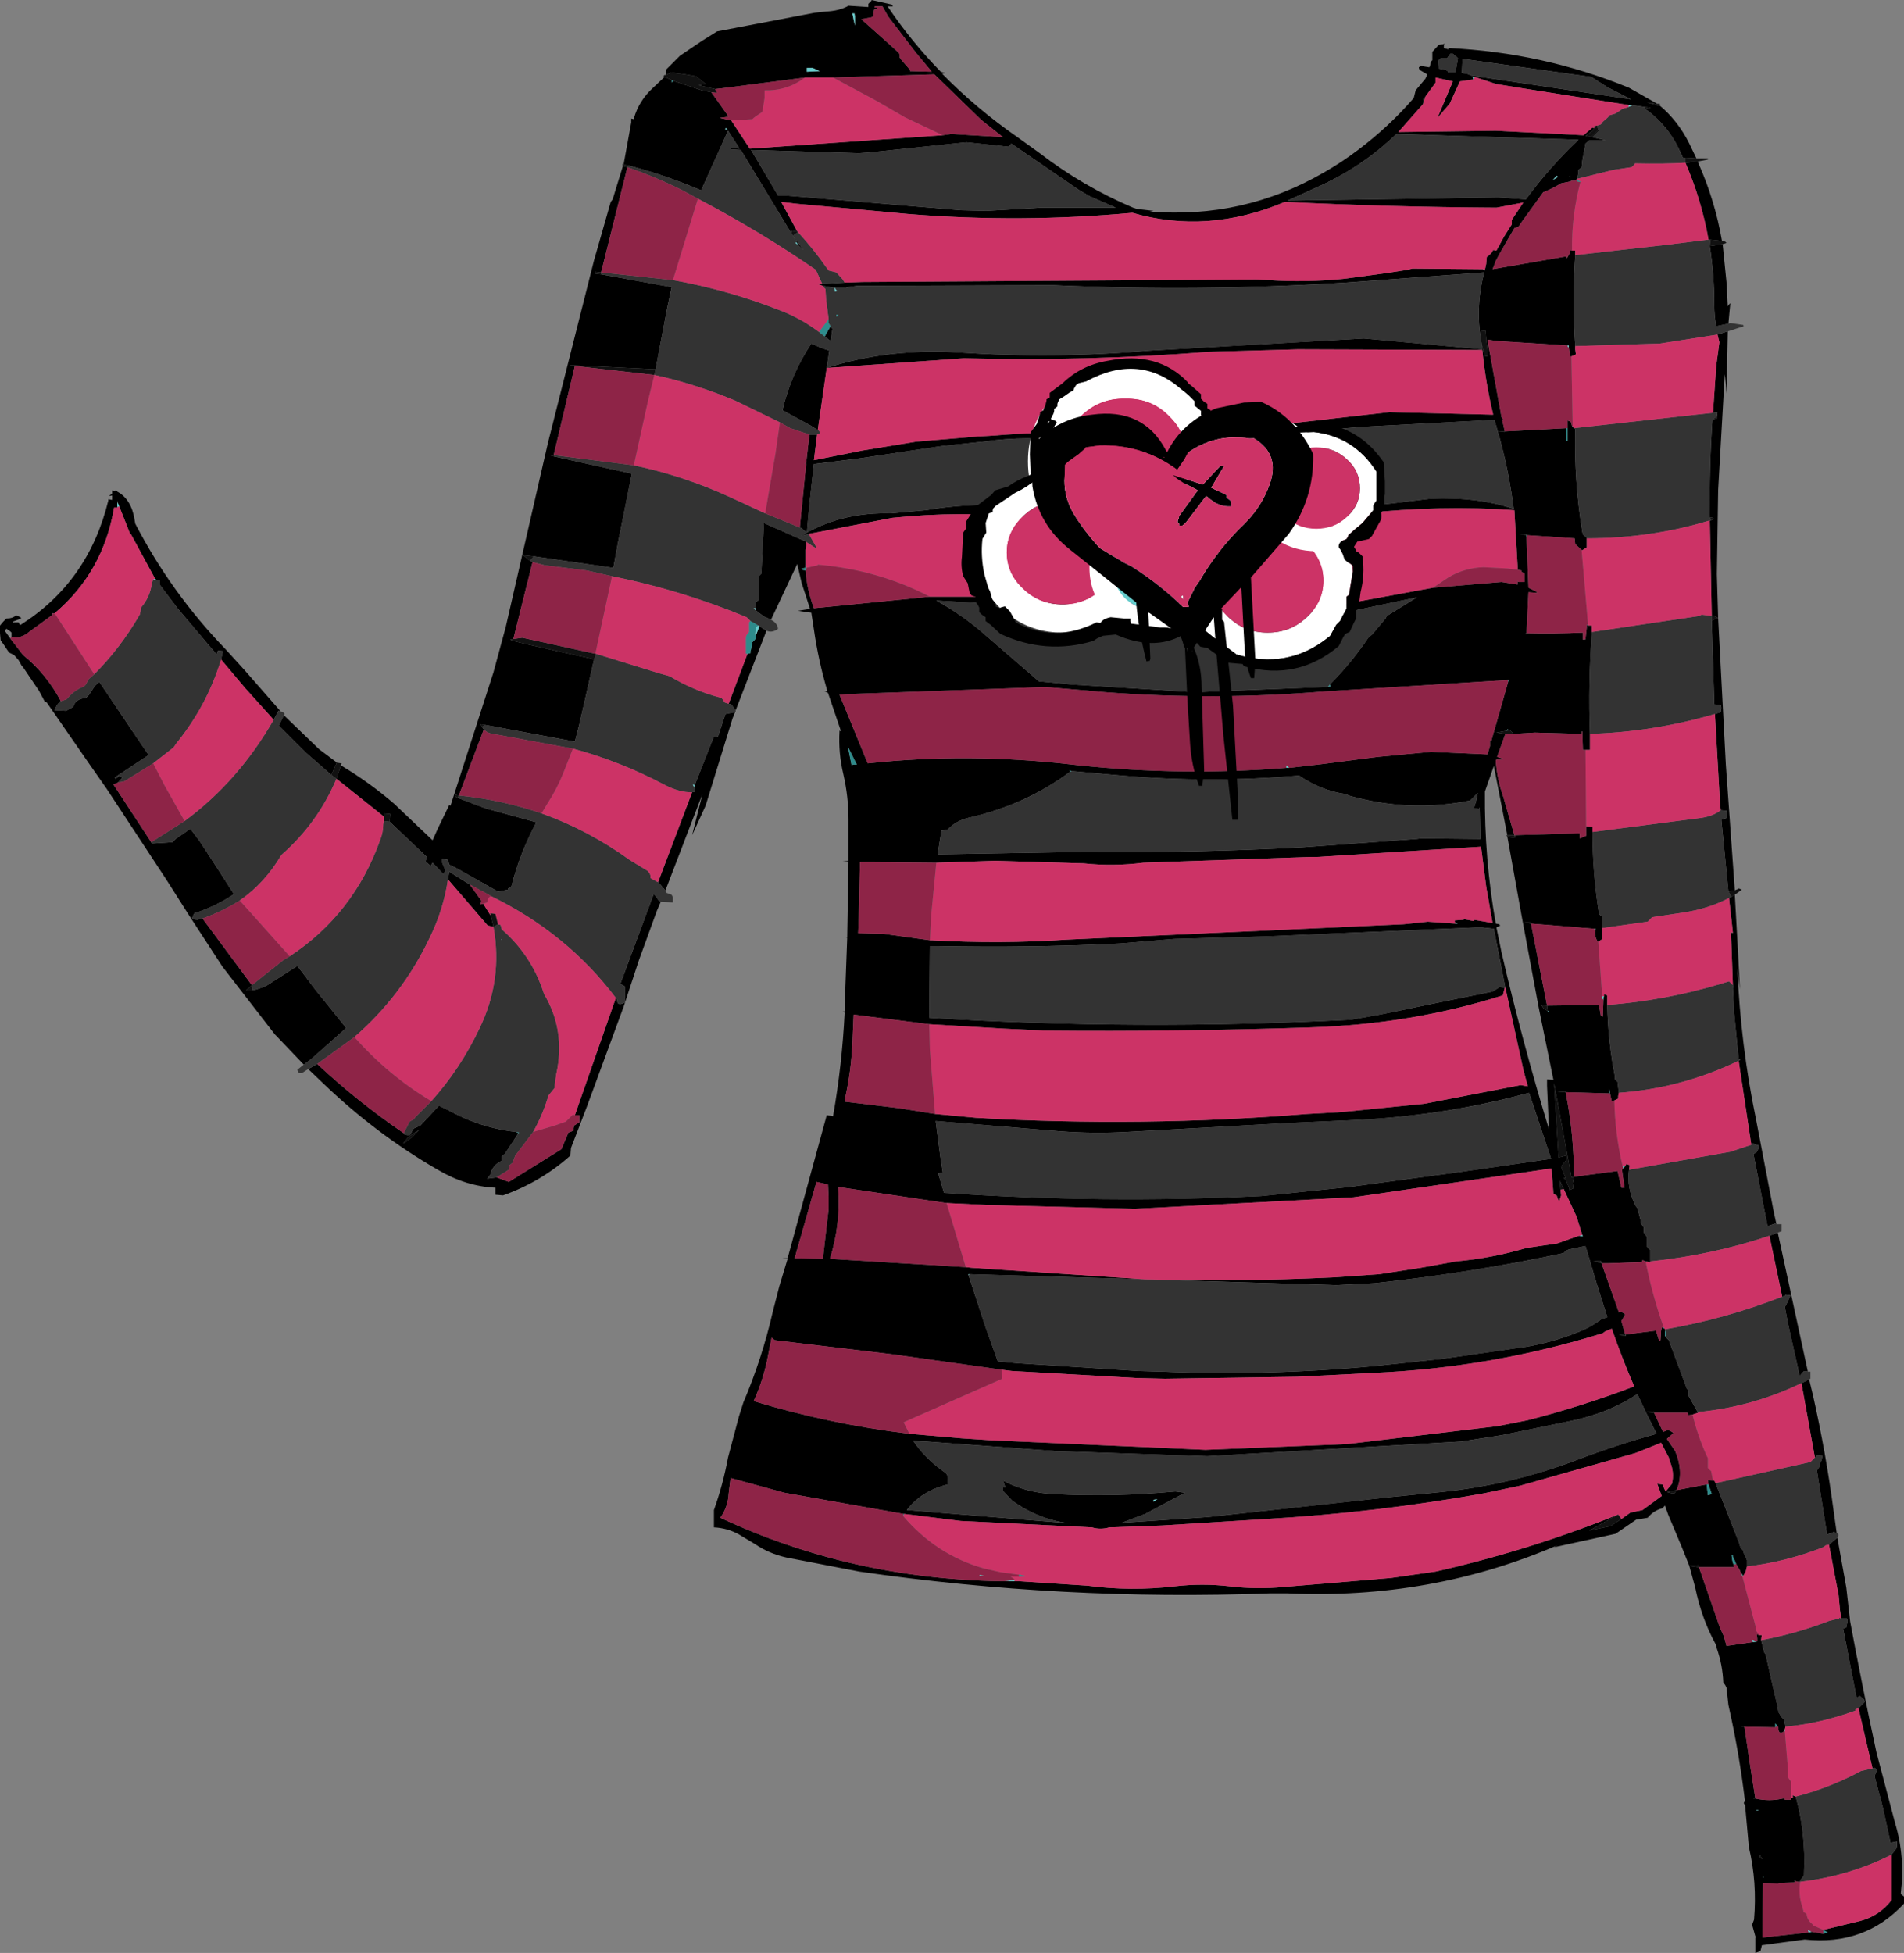
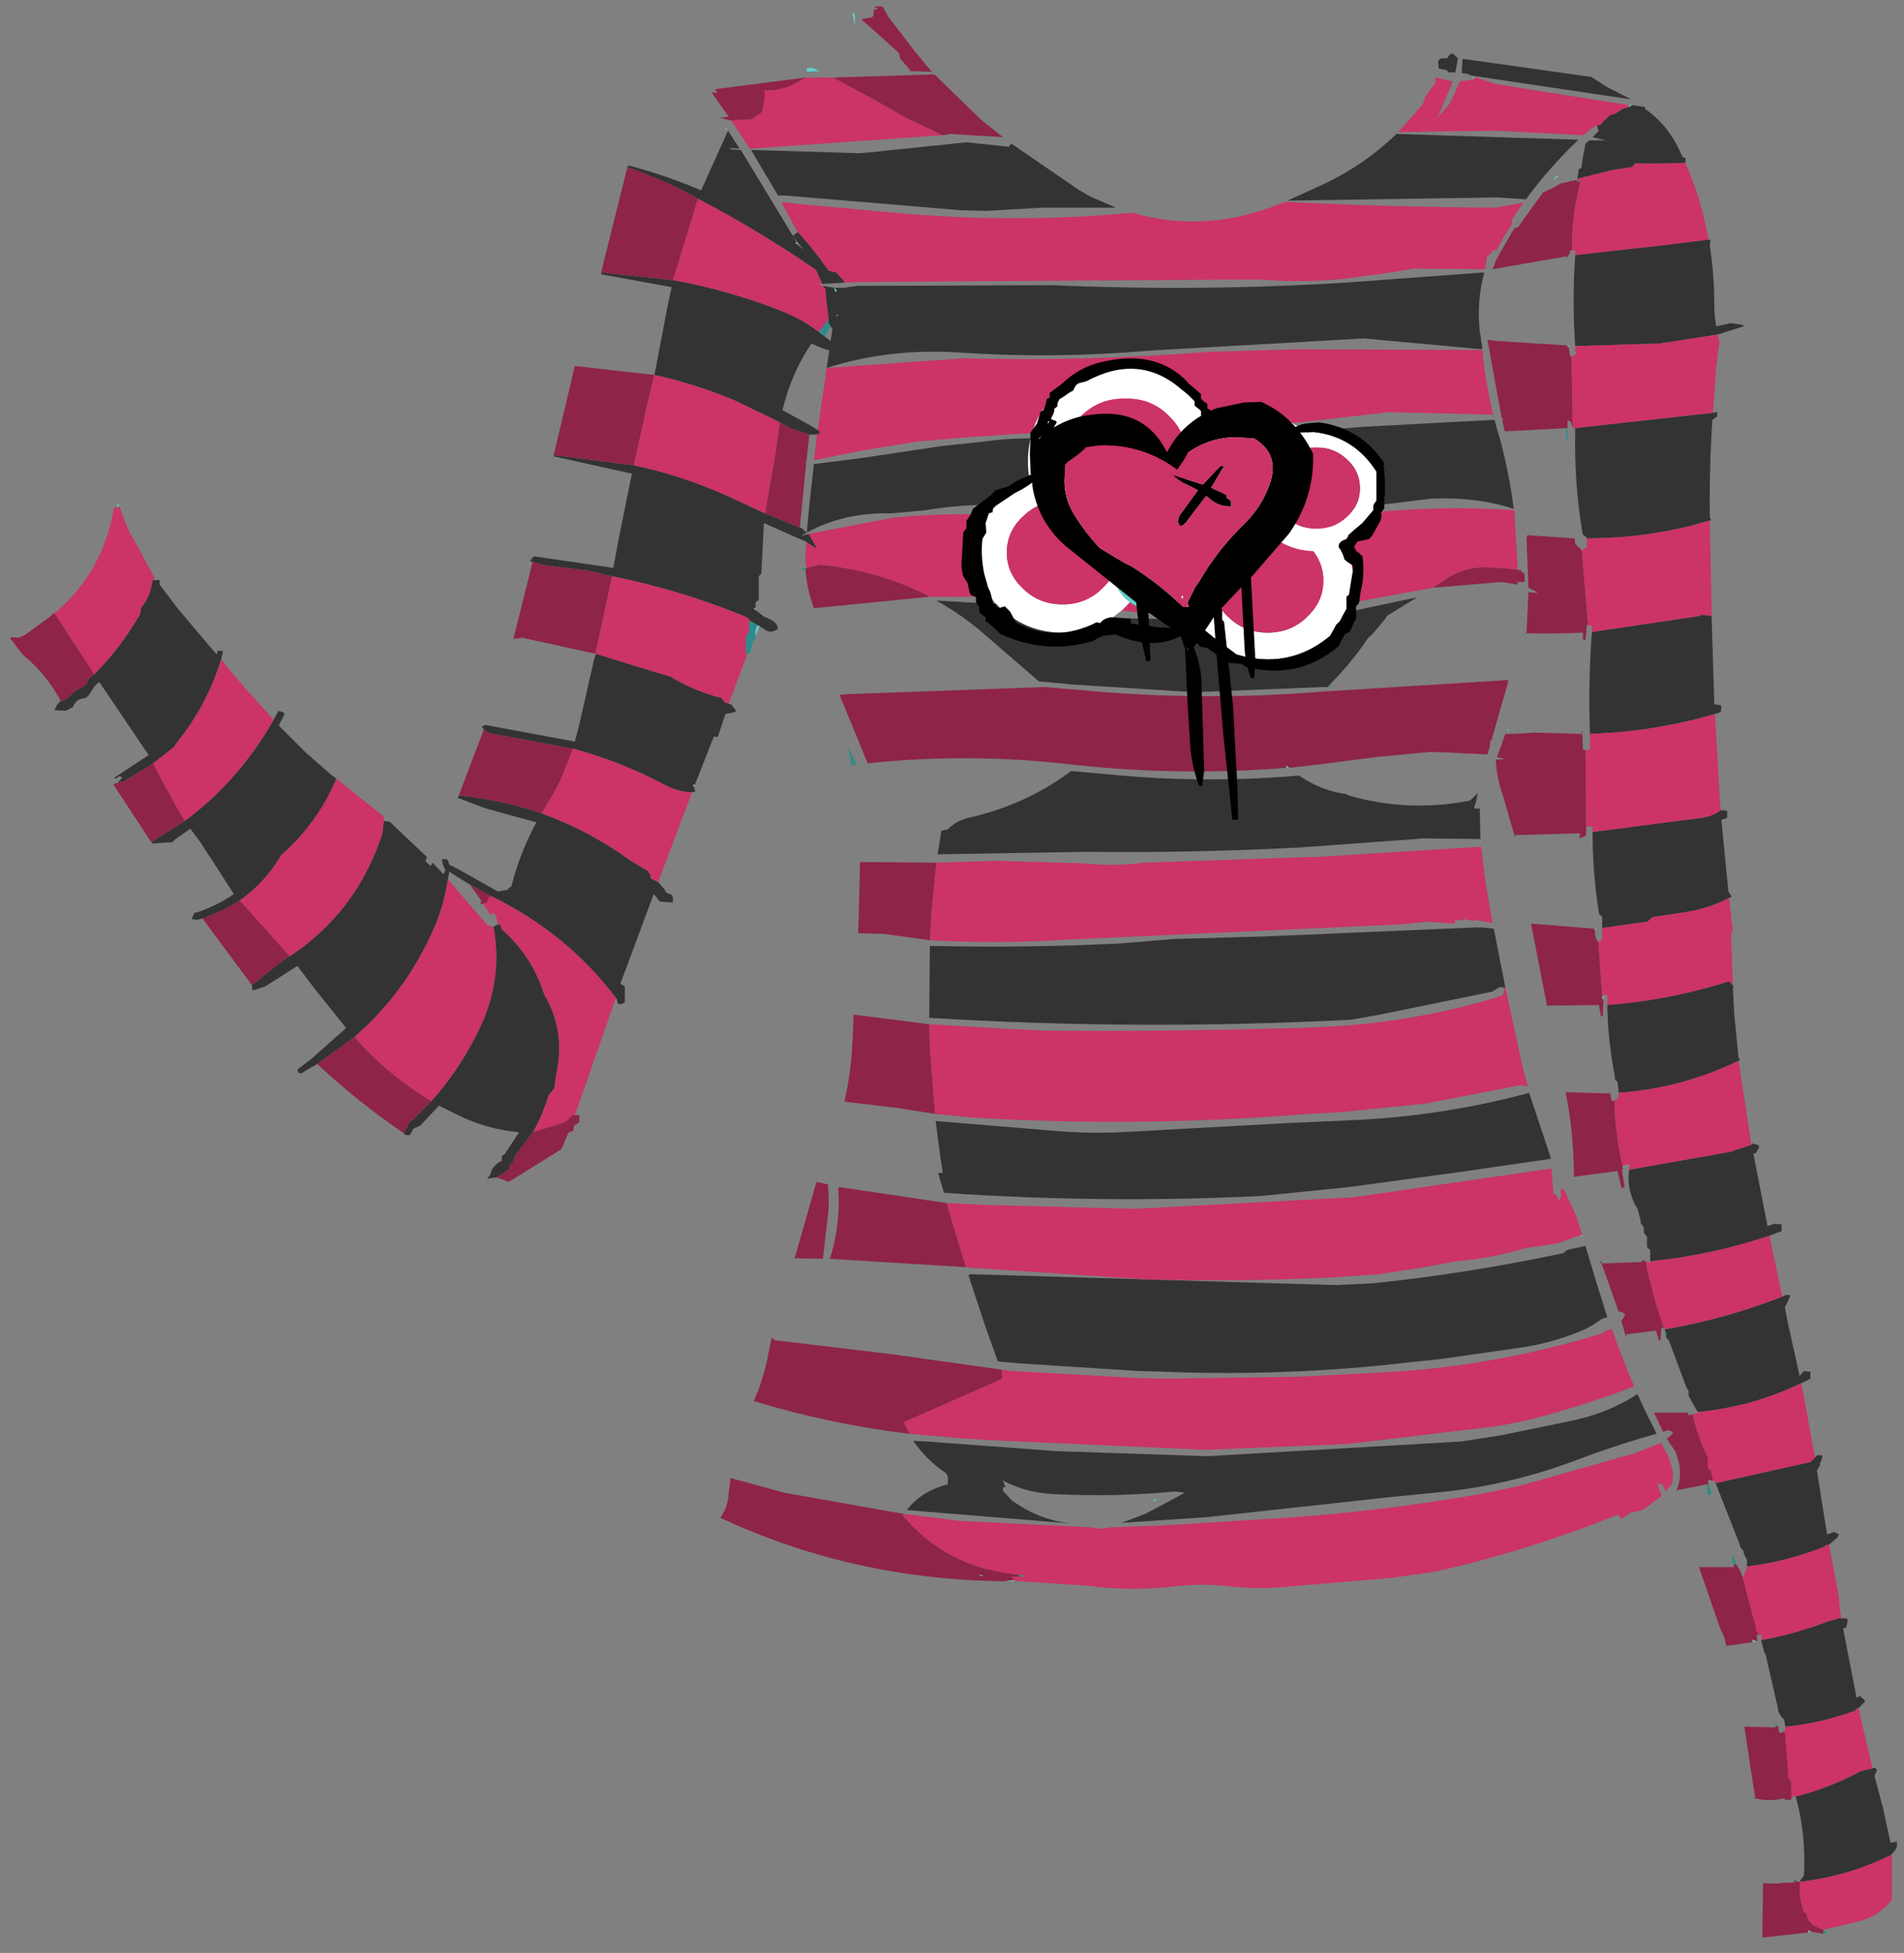
<svg xmlns="http://www.w3.org/2000/svg" height="152.35px" width="148.55px">
  <rect width="100%" height="100%" fill="#808080" stroke="none" />
  <g transform="matrix(1.0, 0.0, 0.0, 1.0, 74.25, 76.15)">
-     <path d="M-22.3 -70.3 L-22.3 -70.4 -22.25 -70.75 -21.2 -71.8 -19.5 -72.95 -18.3 -73.7 -10.7 -75.15 -9.8 -75.25 Q-8.75 -75.3 -8.05 -75.7 L-6.5 -75.6 -6.5 -75.65 -6.5 -75.85 -6.35 -76.0 -6.25 -76.1 -6.25 -76.15 -4.7 -75.8 -4.6 -75.7 -4.6 -75.65 -5.0 -75.65 Q-3.15 -72.9 -0.85 -70.55 L-0.5 -70.45 -0.75 -70.4 Q1.95 -67.65 5.2 -65.4 L6.8 -64.25 Q10.25 -61.6 14.15 -59.95 L14.45 -59.85 15.75 -59.7 15.45 -59.65 Q22.75 -59.05 29.05 -62.7 30.45 -63.5 31.7 -64.45 34.1 -66.25 36.05 -68.5 L36.1 -68.7 36.2 -69.1 36.95 -70.0 37.05 -70.2 37.1 -70.35 36.5 -70.7 36.45 -70.85 36.45 -70.9 36.6 -71.0 36.65 -71.0 37.25 -70.9 37.3 -70.95 37.35 -71.15 37.4 -71.35 37.5 -71.45 37.5 -72.1 38.0 -72.65 38.35 -72.7 38.45 -72.75 38.4 -72.6 38.4 -72.4 38.75 -72.3 38.75 -72.4 Q46.15 -72.05 52.85 -69.3 L55.05 -68.05 54.25 -68.15 55.05 -67.95 55.0 -67.9 55.2 -67.95 Q56.65 -66.75 57.55 -64.95 L58.1 -63.8 57.25 -63.85 57.05 -63.85 56.7 -64.6 Q55.9 -66.25 54.45 -67.4 L54.1 -67.65 54.55 -67.75 54.1 -67.8 53.1 -67.95 52.85 -67.95 44.6 -69.25 42.45 -69.6 40.8 -70.15 40.65 -70.15 40.7 -69.95 39.65 -69.8 38.85 -68.05 37.9 -66.95 39.1 -69.8 37.75 -70.1 37.75 -69.9 37.75 -69.7 36.95 -68.6 36.75 -68.4 36.75 -68.2 36.75 -68.0 34.85 -65.85 42.45 -65.95 49.3 -65.6 49.65 -65.9 50.0 -66.2 50.15 -66.15 50.1 -66.15 50.0 -65.95 49.45 -65.55 49.9 -65.45 50.3 -65.85 50.45 -66.0 50.5 -66.0 50.5 -65.95 50.0 -65.45 50.4 -65.35 51.05 -65.2 49.75 -65.2 49.45 -64.95 49.2 -63.6 49.15 -63.1 49.1 -63.05 48.9 -62.9 48.9 -62.7 48.8 -62.2 48.75 -62.15 48.6 -62.05 48.4 -62.05 48.35 -62.05 48.25 -62.1 48.3 -62.0 47.55 -61.85 Q46.9 -61.45 46.15 -61.15 L44.45 -58.8 44.25 -58.5 44.2 -58.45 43.9 -58.35 42.8 -56.45 42.4 -55.7 42.4 -55.65 42.2 -55.15 47.95 -56.15 48.0 -56.0 48.25 -56.45 48.25 -56.65 48.4 -56.6 48.65 -56.6 48.65 -56.25 Q48.4 -52.7 48.65 -49.15 L48.65 -48.9 48.7 -48.5 48.35 -48.35 48.25 -48.35 48.15 -49.05 48.15 -49.2 48.05 -49.2 42.5 -49.55 41.8 -49.65 42.9 -43.6 43.05 -43.4 42.95 -43.4 43.15 -42.5 42.6 -42.5 42.35 -43.4 32.0 -42.85 14.65 -41.4 9.4 -41.7 Q5.95 -42.2 2.5 -41.7 L-0.8 -41.35 -7.15 -40.4 -10.75 -39.95 -11.1 -36.8 -11.3 -34.6 -11.55 -34.8 -11.7 -34.95 -11.85 -35.0 -11.35 -40.0 -11.5 -40.0 -11.35 -40.05 -11.1 -42.25 -10.5 -42.25 -10.75 -40.25 -7.0 -41.0 -2.75 -41.7 2.0 -42.1 2.95 -42.15 Q8.5 -42.6 14.0 -42.4 L19.65 -42.35 34.15 -44.0 42.25 -43.8 Q41.65 -46.3 41.4 -48.85 L27.0 -48.9 20.0 -48.7 Q10.5 -47.95 0.95 -48.2 L-9.0 -47.5 -9.75 -47.45 -10.45 -42.6 -11.0 -42.95 -13.2 -44.15 Q-12.55 -46.95 -10.95 -49.35 L-10.15 -49.0 -9.55 -48.8 -9.75 -47.45 Q-4.9 -49.0 0.6 -48.65 8.05 -48.15 15.45 -48.8 L32.15 -49.75 41.4 -48.9 41.35 -49.35 41.45 -48.9 41.5 -48.9 41.5 -48.85 41.45 -48.85 41.55 -48.4 41.8 -48.35 41.8 -48.4 41.8 -48.85 41.7 -49.65 41.7 -49.75 41.65 -50.35 41.2 -50.3 Q40.95 -52.65 41.55 -54.9 L30.7 -54.1 Q19.35 -53.4 7.95 -53.9 L7.3 -53.9 -7.35 -53.85 -8.1 -53.75 -8.25 -53.7 -9.1 -53.7 -9.15 -53.7 -10.05 -53.85 -10.45 -54.0 -10.1 -54.0 -8.35 -54.1 -7.0 -54.15 23.75 -54.35 24.7 -54.3 Q27.65 -54.1 30.6 -54.4 L33.95 -54.85 35.55 -55.1 35.95 -55.2 41.45 -55.15 41.6 -55.05 41.6 -55.1 41.7 -55.55 41.75 -56.1 42.1 -56.4 42.25 -56.65 42.5 -56.6 43.1 -57.7 43.7 -58.65 43.7 -58.85 43.7 -59.0 44.6 -60.35 42.5 -59.95 Q34.15 -60.0 26.0 -60.4 19.95 -57.85 14.1 -59.55 5.4 -58.75 -3.3 -59.45 L-11.5 -60.2 -12.05 -60.25 -13.3 -60.4 -12.05 -58.1 -12.5 -58.15 -12.45 -57.85 -16.45 -64.45 -17.25 -64.5 -17.25 -64.6 -16.55 -64.55 -17.45 -65.95 -19.55 -61.3 Q-22.35 -62.5 -25.25 -63.25 L-25.3 -63.25 -25.6 -63.3 -25.0 -66.6 -25.0 -66.9 -24.8 -66.85 -24.8 -66.9 Q-24.4 -68.3 -23.3 -69.3 L-22.4 -70.15 -21.85 -69.9 -21.85 -69.7 -21.75 -69.85 -19.5 -69.1 -18.75 -68.95 -17.4 -67.05 -18.1 -66.95 -17.2 -66.75 -15.75 -64.55 -0.7 -65.6 -0.05 -65.7 4.0 -65.45 2.3 -66.8 -1.35 -70.35 -9.25 -70.1 -9.3 -70.1 -11.4 -70.1 -11.45 -70.1 -17.6 -69.3 -18.45 -69.2 -19.75 -69.5 -19.2 -69.6 -19.95 -70.2 -20.8 -70.35 -21.55 -70.45 -21.85 -70.5 -21.9 -70.5 -22.3 -70.3 M58.2 -63.55 Q59.55 -60.55 60.1 -57.35 L59.2 -57.45 59.05 -57.45 Q58.5 -60.55 57.25 -63.45 L58.15 -63.55 58.2 -63.55 M60.15 -57.1 L60.45 -54.15 60.55 -52.25 60.65 -52.4 60.75 -52.5 60.6 -50.9 59.65 -50.7 Q59.5 -51.5 59.5 -52.35 59.5 -54.7 59.15 -56.95 L60.15 -57.1 M60.55 -50.3 L60.55 -50.2 60.45 -45.45 60.4 -46.15 60.35 -46.7 60.3 -46.95 60.3 -46.7 59.8 -37.9 59.7 -31.35 59.8 -27.95 60.4 -16.5 61.1 -6.7 60.6 -6.6 60.05 -12.2 60.5 -12.35 60.5 -12.7 60.5 -12.9 60.0 -12.95 59.95 -13.45 59.55 -20.45 60.0 -20.6 60.05 -20.95 60.0 -21.15 59.5 -21.2 59.3 -27.75 59.8 -27.95 59.5 -28.1 59.3 -28.1 59.15 -35.55 59.25 -35.55 59.45 -35.65 59.4 -35.75 59.15 -35.8 Q59.1 -39.6 59.35 -43.4 L59.7 -43.5 59.7 -43.65 59.75 -44.0 59.7 -44.0 59.4 -43.95 59.65 -47.6 59.9 -49.45 59.75 -50.05 60.55 -50.3 M61.1 -6.35 L61.35 -1.9 61.5 1.05 61.3 -0.6 Q61.55 5.35 62.75 11.15 L64.15 18.45 64.35 19.35 64.25 19.3 63.65 19.5 62.55 13.85 62.75 13.8 62.95 13.45 63.0 13.3 62.95 13.2 62.5 13.05 62.4 13.15 62.35 12.9 61.4 6.6 61.5 6.55 61.5 6.45 61.4 6.45 61.05 2.9 60.95 0.9 61.0 0.85 60.95 0.7 60.8 -3.4 60.95 -3.35 60.95 -3.4 60.65 -6.1 60.85 -6.2 61.1 -6.35 M64.45 20.0 L66.8 30.85 66.5 30.8 66.15 31.2 66.05 30.7 65.25 27.1 65.0 25.8 65.1 25.65 65.45 24.9 65.05 24.85 65.05 24.9 64.8 25.0 63.8 20.25 64.45 20.0 M66.9 31.45 L67.2 32.7 Q68.2 37.15 68.8 41.65 L69.05 43.45 68.8 43.35 68.75 43.4 68.3 43.55 67.5 38.55 67.55 38.5 67.55 38.45 67.6 38.4 67.75 38.3 67.75 38.15 67.75 38.0 67.85 37.8 67.95 37.4 67.55 37.35 67.4 37.5 67.35 37.55 66.3 31.75 66.9 31.45 M69.1 43.8 L69.8 47.7 70.1 50.35 Q71.05 55.45 72.15 60.55 L73.6 66.05 Q74.4 68.7 74.05 71.55 L74.1 71.65 74.3 71.8 74.3 72.15 74.3 72.35 Q71.25 75.65 66.55 75.15 L63.2 75.6 63.2 75.65 63.1 76.05 62.7 76.2 62.7 75.15 62.7 75.0 62.75 75.0 62.75 74.95 62.7 74.9 62.45 74.0 62.6 73.6 Q62.85 70.7 62.2 67.95 L61.9 64.65 61.85 64.6 61.8 64.5 61.85 64.4 61.9 64.4 Q61.45 60.6 60.6 56.85 L60.45 55.5 60.35 55.3 60.2 55.1 Q60.15 53.75 59.7 52.45 L59.6 52.1 Q58.5 50.1 58.0 47.65 L57.55 46.0 56.95 44.5 55.9 42.0 55.65 41.3 55.55 41.4 55.5 41.5 Q54.8 41.65 54.3 42.25 L53.4 42.4 51.8 43.5 47.0 44.55 47.25 44.4 Q37.4 48.65 26.2 48.15 L24.8 48.15 Q8.7 48.75 -7.2 46.45 L-12.9 45.35 Q-14.25 45.05 -15.35 44.3 L-16.6 43.55 Q-17.5 43.05 -18.55 43.0 L-18.55 42.05 -18.55 41.65 Q-17.85 39.7 -17.45 37.55 L-16.6 34.35 -16.25 33.25 Q-14.8 29.85 -13.95 26.15 L-13.45 24.2 -12.8 22.05 -13.2 22.0 -12.8 22.0 -9.75 10.85 -9.35 10.9 -9.25 10.95 -9.25 10.9 Q-8.55 6.9 -8.35 2.85 L-8.5 2.75 -8.35 2.75 -8.35 2.4 -8.15 -3.0 -8.25 -3.0 -8.15 -3.05 -8.05 -8.95 -8.5 -9.0 -8.05 -9.0 -8.05 -12.2 Q-8.05 -14.0 -8.45 -15.75 -8.85 -17.4 -8.75 -19.15 L-8.6 -19.1 -8.65 -19.15 -9.65 -22.1 -9.95 -22.25 -9.7 -22.25 Q-10.4 -24.6 -10.75 -27.05 L-10.95 -28.35 -12.0 -28.5 -11.05 -28.65 -11.7 -30.65 -12.05 -32.15 -14.1 -27.8 -14.3 -27.9 -14.5 -28.0 -14.65 -28.05 -15.3 -28.55 -15.3 -28.7 -15.3 -29.1 -15.3 -29.15 -15.05 -29.35 -15.05 -30.65 -15.05 -31.2 -14.85 -31.4 -14.65 -35.35 -11.95 -34.15 -11.35 -33.9 -11.35 -33.6 -11.35 -33.55 -11.4 -33.25 -11.4 -32.1 -11.4 -31.85 -11.45 -31.85 -11.7 -31.8 -11.7 -31.75 -11.65 -31.7 -11.4 -31.65 Q-11.3 -30.25 -10.8 -28.85 L-10.75 -28.7 -1.7 -29.6 2.15 -29.6 10.95 -28.85 13.0 -28.55 Q20.85 -27.55 28.7 -28.65 L29.95 -28.9 37.55 -30.3 42.9 -30.75 44.15 -30.55 44.15 -30.85 44.2 -30.75 44.7 -30.75 44.7 -30.85 44.7 -31.0 44.7 -31.2 44.7 -31.4 44.45 -31.55 44.45 -31.65 44.15 -31.7 44.15 -32.0 43.9 -36.35 Q38.2 -36.75 32.0 -36.1 L22.4 -35.4 15.65 -35.3 6.45 -35.75 5.95 -35.8 Q0.65 -36.3 -4.65 -35.75 L-11.15 -34.5 -11.75 -34.35 Q-11.5 -34.5 -11.3 -34.6 -8.4 -36.2 -4.75 -36.1 L-2.0 -36.35 Q2.4 -37.1 6.75 -36.5 L15.2 -35.8 15.25 -35.8 15.2 -35.95 14.7 -36.45 14.5 -36.85 14.45 -37.0 14.45 -37.15 14.2 -37.45 Q14.2 -37.8 14.5 -37.95 L14.55 -38.0 14.6 -38.15 20.1 -37.7 20.2 -37.85 Q22.15 -38.0 23.8 -38.6 L24.2 -38.5 23.8 -38.2 22.75 -35.85 31.65 -36.55 37.4 -37.25 Q41.0 -37.4 43.85 -36.45 43.5 -39.25 42.75 -42.0 L42.6 -42.5 43.15 -42.45 43.15 -42.5 47.95 -42.75 47.95 -41.75 48.05 -41.75 48.05 -42.75 48.05 -43.05 48.05 -43.35 48.3 -43.25 48.35 -43.1 48.4 -42.9 48.45 -42.85 48.55 -42.75 48.65 -42.7 Q48.55 -38.6 49.2 -34.65 L49.25 -34.45 49.55 -34.2 49.55 -34.15 49.55 -33.65 49.55 -33.45 49.15 -33.2 49.15 -33.25 48.65 -33.7 48.6 -34.15 44.9 -34.4 44.85 -34.45 44.3 -34.5 44.85 -34.4 44.85 -34.2 45.0 -30.3 45.6 -30.0 45.7 -29.9 45.0 -29.95 44.85 -26.75 Q47.05 -26.7 49.25 -26.8 L49.25 -26.25 49.45 -26.25 49.45 -26.3 49.55 -27.2 49.55 -27.4 49.65 -27.35 49.95 -27.35 49.95 -26.85 Q49.65 -22.85 49.8 -18.9 L49.8 -17.95 49.8 -17.65 49.45 -17.65 49.25 -17.65 49.2 -19.05 49.2 -19.1 49.15 -19.1 49.15 -18.9 49.1 -18.9 45.5 -19.0 43.85 -18.9 43.55 -19.2 43.35 -19.25 43.3 -19.15 42.5 -19.0 43.2 -18.9 42.55 -17.1 43.05 -16.95 43.05 -16.9 42.5 -16.9 42.45 -16.8 Q42.55 -15.35 43.05 -13.95 L43.9 -11.0 43.35 -11.0 42.3 -16.4 41.6 -14.4 Q41.55 -9.15 42.45 -4.1 L42.7 -4.05 42.8 -3.95 42.5 -3.8 42.9 -1.85 Q44.5 5.05 46.6 11.95 L46.45 8.55 46.45 8.05 46.95 8.1 45.8 2.45 44.45 -4.8 43.35 -10.9 43.5 -10.85 43.9 -10.8 43.95 -10.8 43.95 -11.0 49.0 -11.15 49.0 -10.75 49.5 -10.95 49.5 -11.15 49.5 -11.2 49.5 -11.7 50.0 -11.65 50.0 -11.25 Q50.0 -8.2 50.45 -5.25 L50.5 -4.9 50.55 -4.8 50.75 -4.65 50.75 -3.75 50.75 -3.35 50.75 -2.95 50.7 -2.85 50.45 -2.7 50.4 -2.7 Q50.15 -3.1 50.2 -3.55 L50.2 -3.6 50.25 -3.7 50.15 -3.7 45.2 -4.1 46.45 2.3 50.5 2.25 50.65 3.1 50.8 3.15 50.85 1.85 50.85 1.65 50.9 1.6 50.9 1.4 51.15 1.5 51.15 2.25 Q51.2 5.1 51.75 7.85 L51.75 8.05 51.95 8.25 52.05 9.1 52.0 9.35 52.0 9.55 51.7 9.7 51.5 9.75 51.35 9.1 51.3 8.8 51.3 9.0 51.3 9.15 47.9 9.05 47.9 9.0 47.25 9.0 47.9 9.05 Q48.55 12.3 48.55 15.65 L51.95 15.2 52.25 16.5 52.5 16.5 52.35 15.5 52.3 15.1 52.4 15.0 52.55 14.8 52.65 14.65 52.9 14.75 52.85 15.1 Q52.65 16.5 53.35 17.9 L53.5 18.1 53.75 19.05 53.75 19.25 54.0 19.6 54.0 19.8 54.0 20.0 54.25 20.35 54.25 20.9 54.25 21.1 54.3 21.2 54.5 21.35 54.5 22.25 54.5 22.3 54.45 22.35 54.35 22.3 54.25 22.25 54.15 22.25 53.9 22.15 53.85 22.3 51.25 22.4 50.7 22.4 52.05 26.2 52.05 26.25 52.1 26.2 52.15 26.15 52.45 26.3 52.55 26.4 52.25 26.9 52.55 27.95 52.05 28.0 52.55 28.05 52.6 28.05 52.6 27.95 54.95 27.65 55.2 28.45 55.3 28.4 55.35 27.65 55.4 27.4 55.5 27.45 55.6 27.5 55.65 27.5 55.65 27.55 55.65 27.65 55.65 27.85 55.65 28.05 55.75 28.2 55.95 28.4 57.35 32.15 57.5 32.35 57.5 32.55 57.5 32.75 58.2 34.0 58.25 34.05 57.8 34.2 57.5 34.25 57.4 34.05 54.8 34.05 54.8 33.95 54.15 34.0 54.8 34.05 55.5 35.55 55.9 35.4 56.2 35.55 56.3 35.65 55.8 36.1 56.45 37.05 Q57.15 38.75 56.55 40.1 L58.9 39.65 59.0 40.5 59.3 40.4 59.1 39.8 59.05 39.65 59.0 39.3 59.4 39.35 59.5 39.35 59.6 39.55 61.45 44.25 61.55 44.6 61.75 44.8 61.8 45.0 61.85 45.15 62.05 45.55 62.05 46.05 61.95 46.45 61.75 46.8 61.6 46.55 61.55 46.5 61.45 46.25 61.4 46.2 61.2 45.85 61.15 45.7 60.95 45.3 60.95 45.2 60.85 45.15 60.9 45.55 60.95 45.75 61.0 45.9 61.05 46.1 58.3 46.1 58.25 45.95 57.55 46.0 58.2 46.1 58.3 46.1 59.95 50.85 60.25 51.5 60.45 52.25 60.3 52.25 60.45 52.25 62.5 51.95 62.85 51.9 62.85 51.65 62.8 51.35 63.0 51.4 63.2 51.4 63.15 51.8 63.4 52.75 63.5 52.9 64.45 57.05 64.5 57.4 64.75 57.8 64.95 58.0 65.05 58.55 65.0 58.75 64.95 58.85 64.95 58.9 Q64.6 59.2 64.5 58.8 L64.5 58.6 64.4 58.45 64.25 58.3 64.25 58.35 64.25 58.6 61.85 58.55 61.85 58.5 61.55 58.5 61.85 58.55 62.3 61.6 62.7 64.15 Q63.8 64.4 64.85 64.15 L65.0 64.15 65.0 64.25 65.5 64.25 65.5 64.15 65.5 64.1 65.65 64.05 65.6 63.9 65.85 64.0 Q66.65 66.85 66.5 70.0 L66.5 70.15 66.2 70.55 66.2 70.65 66.1 70.65 66.05 70.65 65.85 70.6 65.75 70.5 65.75 70.7 64.55 70.75 64.5 70.8 63.3 70.75 63.25 75.0 66.85 74.6 67.1 74.55 68.0 74.7 68.35 74.6 68.0 74.4 70.9 73.7 Q72.4 73.3 73.35 72.05 L73.35 68.55 73.35 68.5 73.7 68.05 73.75 67.85 73.75 67.5 73.25 67.6 72.65 64.85 72.0 62.4 72.2 61.9 72.0 61.75 71.85 61.8 71.35 59.7 70.75 57.1 71.25 56.6 71.2 56.45 70.85 56.15 70.6 56.3 69.55 50.9 69.8 50.8 69.9 50.3 69.85 50.1 69.4 50.1 69.3 49.4 69.2 48.3 68.45 44.35 69.1 43.8 M-14.45 -26.95 L-16.85 -20.75 -16.9 -20.8 -17.2 -21.2 -17.4 -21.25 -15.95 -25.1 -15.9 -25.15 -15.7 -25.2 -15.7 -25.35 -15.65 -25.5 -15.55 -26.05 -15.5 -26.1 -15.35 -26.25 -15.3 -26.35 -15.3 -26.55 -15.25 -26.65 -15.0 -27.3 -14.45 -26.95 M-16.9 -20.6 L-17.1 -20.1 -19.2 -13.3 -20.25 -11.0 -19.45 -14.2 -22.35 -6.65 -22.35 -6.7 -22.9 -7.35 -20.25 -14.35 -20.0 -14.4 -20.1 -14.75 -20.05 -14.9 -18.55 -18.7 -18.25 -18.65 -17.65 -20.45 -16.9 -20.6 M-22.7 -5.8 L-23.0 -5.1 -24.4 -1.25 -25.6 2.4 -28.45 10.15 -29.7 13.4 -29.75 14.0 Q-32.05 16.05 -35.0 17.1 L-35.6 17.05 -35.6 16.85 -35.6 16.5 -35.5 16.5 -35.6 16.5 Q-37.9 16.4 -40.1 15.1 -44.95 12.3 -49.1 8.3 L-50.2 7.25 -49.5 6.85 Q-46.35 9.8 -42.75 12.25 L-42.7 12.35 -42.5 12.4 -42.3 12.4 -42.2 12.3 -42.0 11.9 -41.45 11.65 -40.0 10.1 -38.4 10.9 Q-36.3 11.9 -34.0 12.15 L-33.8 12.25 -34.85 13.85 -35.1 14.05 -35.1 14.25 -35.1 14.4 Q-35.85 14.75 -36.0 15.5 L-36.05 15.55 -36.25 15.8 -35.5 15.7 -34.55 16.05 -30.45 13.5 -29.9 12.2 -29.5 12.05 -29.5 11.85 -29.45 11.65 -29.05 11.4 -29.05 11.25 -29.05 10.85 -29.4 10.85 -27.95 6.7 -26.2 1.7 -26.1 1.85 Q-26.1 2.4 -25.5 2.05 L-25.5 1.9 -25.5 1.55 -25.5 0.8 -25.85 0.6 -23.25 -6.4 -23.1 -6.25 -22.85 -5.9 -22.7 -5.8 M-50.55 6.9 L-52.65 4.7 -52.8 4.55 -56.9 -0.75 -59.6 -4.9 -61.25 -7.5 -65.95 -14.65 -67.35 -16.65 -70.6 -21.35 -70.75 -21.4 -71.2 -22.25 -72.45 -24.1 -72.55 -24.2 -72.8 -24.65 -73.15 -25.05 -73.55 -25.25 -73.95 -25.85 -74.2 -26.2 -74.25 -26.75 -74.25 -27.15 -74.25 -27.35 -74.0 -27.65 -73.8 -27.85 -73.75 -27.9 Q-73.25 -27.9 -73.0 -28.15 L-72.65 -28.0 -72.6 -27.9 -73.25 -27.65 -73.25 -27.6 -72.8 -27.6 -72.7 -27.4 -72.65 -27.4 Q-67.35 -30.75 -65.8 -37.1 L-65.8 -37.2 -65.5 -37.15 -65.5 -37.5 -65.75 -37.45 -65.5 -37.65 -65.5 -37.9 -65.25 -37.85 -65.25 -37.9 -65.15 -37.85 -65.1 -37.85 -65.1 -37.8 Q-64.0 -37.2 -63.75 -35.6 L-63.7 -35.3 Q-60.9 -29.9 -56.65 -25.5 L-55.15 -23.85 -52.35 -20.65 -52.55 -20.7 -52.55 -20.65 -52.9 -20.0 -55.15 -22.5 -57.0 -24.7 -56.85 -25.35 -57.25 -25.4 -57.3 -25.25 -57.35 -25.1 -57.95 -25.8 -60.4 -28.7 -61.8 -30.55 -61.8 -30.9 -62.05 -30.9 -62.15 -31.0 -64.05 -34.5 -64.1 -34.5 -64.95 -36.65 -65.05 -36.9 -65.1 -37.1 -65.1 -36.9 -65.1 -36.6 -65.1 -36.55 -65.35 -36.55 Q-66.2 -31.5 -70.0 -28.3 L-70.15 -28.3 -70.2 -28.35 -70.2 -28.15 -71.85 -26.95 -72.25 -26.65 -72.7 -26.45 -72.75 -26.4 -73.35 -26.45 -73.35 -26.65 -73.35 -26.8 -73.45 -26.9 -73.75 -27.1 -73.8 -27.05 -73.85 -26.9 -73.45 -26.35 -72.45 -25.05 Q-70.65 -23.6 -69.5 -21.45 L-69.55 -21.45 -69.8 -21.15 -70.0 -20.75 -69.1 -20.7 -68.55 -21.0 Q-68.35 -21.65 -67.55 -21.7 L-67.3 -21.95 -66.85 -22.65 -66.5 -22.95 -63.3 -18.2 -62.65 -17.25 -65.3 -15.5 -65.25 -15.4 -65.1 -15.5 -64.95 -15.6 -64.7 -15.5 -65.05 -15.1 Q-65.2 -15.05 -65.4 -14.95 L-62.45 -10.45 -62.5 -10.45 -62.35 -10.35 -60.8 -10.45 -60.55 -10.7 -59.4 -11.5 -58.65 -10.5 -57.35 -8.5 -56.0 -6.4 Q-57.25 -5.55 -58.8 -5.0 L-59.05 -4.95 -59.15 -4.8 -59.3 -4.45 -58.85 -4.4 -58.45 -4.5 -54.6 0.7 -55.05 1.1 -54.6 1.1 -54.55 1.1 -54.3 1.05 -53.55 0.8 -51.05 -0.8 -49.65 1.05 -47.4 3.85 -47.25 4.05 -49.95 6.45 -50.55 6.9 M-52.1 -20.35 L-49.35 -17.7 -47.95 -16.65 -48.0 -16.65 -48.0 -16.6 -48.4 -15.7 -50.35 -17.4 -52.5 -19.55 -52.1 -20.35 M-47.65 -16.45 L-47.5 -16.35 Q-45.35 -15.05 -43.5 -13.45 L-40.5 -10.6 -40.05 -11.6 -39.2 -13.35 -39.1 -13.3 -35.75 -23.7 -34.8 -27.2 -31.5 -41.6 -27.9 -55.85 -26.6 -60.4 -26.45 -60.6 -25.65 -63.2 -25.3 -63.1 -27.35 -54.9 -27.4 -54.9 -27.8 -54.95 -27.8 -54.8 -27.4 -54.75 -27.35 -54.75 -21.85 -53.75 -22.2 -52.1 -23.1 -47.35 -23.2 -47.35 -29.4 -47.65 -29.75 -47.65 -29.75 -47.6 -29.4 -47.6 -31.05 -40.65 -31.25 -40.65 -31.25 -40.6 -31.05 -40.55 -24.95 -39.2 -26.0 -34.0 -26.4 -31.85 -32.6 -32.75 -33.45 -32.85 -32.9 -32.4 -32.7 -32.3 -34.2 -26.3 -34.45 -26.25 -34.2 -26.15 -33.6 -26.0 -30.3 -25.25 -28.25 -24.8 -27.9 -24.7 -29.05 -19.65 -29.4 -18.3 -36.4 -19.6 -36.75 -19.65 -36.65 -19.45 -36.5 -19.25 -38.45 -14.1 -38.75 -14.15 -38.7 -14.0 -38.55 -13.9 -38.5 -13.9 -36.4 -13.1 -32.4 -12.0 Q-33.7 -9.6 -34.35 -7.0 L-34.6 -6.85 -34.6 -6.75 -35.4 -6.6 -38.5 -8.35 -39.2 -8.7 -39.25 -8.9 -39.35 -9.1 -39.75 -9.15 -39.75 -9.1 -39.75 -8.85 -39.5 -8.25 -39.65 -7.95 -40.5 -8.85 -40.65 -8.6 -41.05 -8.95 -40.95 -9.3 -43.85 -12.05 -43.8 -12.65 -44.3 -12.7 -44.3 -12.45 -48.0 -15.4 -47.95 -15.55 -47.65 -16.45 M38.9 -71.95 L38.65 -71.6 38.15 -71.6 37.95 -71.4 38.0 -70.85 38.0 -70.8 38.55 -70.7 38.7 -70.6 38.75 -70.5 39.3 -70.5 39.5 -71.6 39.35 -71.75 39.1 -71.95 38.9 -71.95 M39.85 -71.55 L39.8 -70.45 40.2 -70.4 40.55 -70.25 53.0 -68.4 51.15 -69.35 49.9 -70.15 40.3 -71.5 39.85 -71.55 M9.9 -61.35 L4.65 -64.95 4.45 -64.7 1.15 -65.05 -6.5 -64.25 -7.25 -64.2 -15.65 -64.45 -13.55 -60.9 -13.0 -60.9 0.7 -59.75 2.7 -59.7 7.05 -59.95 12.8 -59.95 10.75 -60.85 9.9 -61.35 M44.8 -60.6 Q46.6 -63.05 48.75 -65.1 L48.75 -65.15 48.8 -65.15 48.9 -65.25 34.7 -65.7 Q31.95 -63.05 28.4 -61.5 L26.2 -60.5 42.65 -60.75 44.8 -60.6 M48.25 -62.4 L48.25 -62.45 48.2 -62.4 48.25 -62.15 48.25 -62.3 48.25 -62.4 M47.2 -62.45 L46.9 -62.1 47.3 -62.35 47.2 -62.45 M46.5 2.7 L46.45 2.3 46.0 2.25 46.2 2.55 46.5 2.7 46.5 2.75 46.6 2.7 46.5 2.7 M45.2 -4.1 L45.2 -4.2 44.7 -4.2 45.2 -4.1 M29.5 -22.75 Q31.2 -24.45 32.5 -26.4 L32.8 -26.65 33.85 -27.9 33.95 -28.1 36.3 -29.55 29.9 -28.2 27.2 -27.85 Q20.6 -27.8 14.0 -27.9 L12.5 -28.0 10.45 -28.3 6.65 -28.85 -1.2 -29.3 Q0.9 -28.15 2.75 -26.5 L6.8 -23.0 9.4 -22.75 18.95 -22.15 28.95 -22.55 29.35 -22.55 29.55 -22.6 29.5 -22.75 M43.4 -23.1 L28.95 -22.2 Q20.5 -21.5 12.0 -22.15 L7.95 -22.5 7.3 -22.55 7.2 -22.55 -8.1 -22.0 -8.75 -21.95 -6.55 -16.6 Q1.3 -17.45 9.45 -16.5 L9.9 -16.45 Q18.0 -15.6 26.1 -16.25 L26.35 -16.25 28.95 -16.55 33.2 -17.1 37.4 -17.5 41.8 -17.3 42.0 -17.95 42.0 -18.4 42.1 -18.35 43.4 -22.9 43.45 -23.1 43.4 -23.1 M44.85 -26.75 L44.8 -26.75 44.8 -26.7 44.85 -26.7 44.85 -26.75 M14.7 -37.85 L14.95 -37.65 15.0 -37.75 14.7 -37.85 M9.35 -16.0 L9.2 -16.05 9.25 -15.95 Q5.75 -13.35 1.3 -12.35 0.3 -12.1 -0.3 -11.45 L-0.8 -11.35 -1.1 -9.5 10.5 -9.7 Q18.9 -9.6 27.35 -10.05 L36.25 -10.7 36.65 -10.75 41.25 -10.7 41.2 -13.1 41.2 -13.15 41.15 -13.1 41.15 -13.05 40.75 -13.1 40.9 -13.6 41.05 -14.3 40.55 -13.8 40.45 -13.7 Q35.65 -12.75 30.95 -14.1 L30.8 -14.2 Q28.85 -14.45 27.1 -15.65 20.15 -15.05 13.25 -15.65 L9.35 -16.0 M39.3 -4.15 L39.25 -4.25 39.25 -4.35 39.95 -4.4 39.95 -4.45 40.75 -4.3 40.75 -4.4 42.2 -4.15 41.7 -7.0 41.3 -10.1 28.5 -9.3 28.0 -9.3 14.95 -8.85 Q12.6 -8.55 10.3 -8.8 L3.4 -9.0 -1.2 -8.85 -6.35 -8.9 -7.15 -8.9 -7.25 -4.65 -7.3 -3.35 -5.3 -3.3 -1.7 -2.8 -1.55 -2.8 Q3.75 -2.5 9.0 -2.85 L35.25 -4.05 37.15 -4.25 39.3 -4.1 39.5 -4.1 39.3 -4.15 M43.2 0.9 L42.3 -3.7 41.4 -3.8 40.85 -3.8 24.5 -3.1 17.35 -2.9 13.15 -2.55 Q6.05 -2.2 -1.05 -2.35 L-1.7 -2.35 -1.75 3.25 Q14.45 4.25 31.15 3.4 L33.4 3.0 33.65 2.95 42.2 1.2 42.75 0.85 43.15 0.9 43.05 1.3 43.0 1.5 Q35.9 3.75 28.0 4.0 17.6 4.35 7.2 4.25 L6.3 4.2 4.15 4.1 -1.75 3.75 -7.65 3.0 -7.75 5.3 Q-7.85 7.4 -8.3 9.45 L-8.35 9.8 -8.25 9.8 -4.1 10.3 -1.3 10.75 1.9 11.05 Q14.8 11.8 27.75 10.75 L30.45 10.6 36.9 9.95 44.4 8.5 44.95 8.6 44.6 7.3 43.2 0.9 M30.5 -14.8 L30.5 -14.9 30.5 -14.8 M26.4 11.45 L13.7 12.15 Q11.1 12.3 8.45 12.1 L-1.25 11.3 -0.9 14.0 -0.7 15.3 -0.7 15.35 -0.95 15.35 -1.05 15.4 -0.6 16.9 Q11.75 17.75 24.15 17.15 L31.0 16.45 39.5 15.3 46.75 14.25 46.75 14.2 45.05 9.1 Q38.25 10.95 30.95 11.25 L26.4 11.45 M1.3 23.3 L2.65 27.4 3.6 30.05 5.2 30.2 14.55 30.8 16.3 30.85 Q24.75 31.2 33.15 30.4 L38.3 29.85 44.9 28.9 Q46.9 28.55 48.8 27.8 49.85 27.4 50.7 26.75 L51.15 26.6 50.3 23.9 49.45 21.05 48.25 21.3 Q47.95 21.35 47.75 21.6 40.5 23.15 33.0 23.95 L30.0 24.1 1.45 23.25 1.3 23.25 1.3 23.3 M-3.3 35.7 L0.75 36.05 3.0 36.2 19.8 36.95 30.85 36.5 42.6 35.1 44.9 34.65 Q49.2 33.55 53.25 32.0 52.3 29.8 51.5 27.5 L51.0 27.7 50.8 27.85 Q42.1 30.55 32.9 30.95 L26.95 31.25 16.65 31.4 14.5 31.35 4.7 30.8 3.9 30.7 -4.6 29.5 -13.8 28.4 -14.05 28.2 -14.3 29.45 Q-14.65 31.4 -15.45 33.15 -9.5 34.95 -3.3 35.7 M1.1 22.7 L1.55 22.75 15.05 23.65 Q22.4 23.85 29.75 23.5 L33.35 23.25 36.6 22.75 39.35 22.25 Q42.15 22.0 44.85 21.2 L47.25 20.85 47.8 20.65 48.95 20.25 49.25 20.3 49.2 20.2 48.75 18.75 47.75 16.6 47.45 15.95 47.5 16.65 47.55 17.1 47.4 17.55 47.3 17.4 47.2 17.1 46.95 17.0 46.8 15.0 31.35 17.25 14.3 18.15 2.7 17.85 -0.4 17.7 -8.8 16.45 -8.85 16.45 -8.85 16.55 Q-8.65 19.35 -9.5 22.05 L1.1 22.7 M15.75 41.0 L16.05 40.8 15.75 40.85 15.75 41.0 M18.2 40.3 L15.1 41.95 13.25 42.65 19.95 42.2 34.1 40.65 38.15 40.25 Q43.6 39.7 48.75 37.75 51.9 36.55 55.0 35.7 L54.15 34.0 53.5 32.6 Q51.15 34.15 48.05 34.75 L42.95 35.8 39.75 36.3 19.95 37.45 8.1 37.05 -1.95 36.3 -3.0 36.25 Q-2.05 37.65 -0.55 38.7 -0.25 38.9 -0.3 39.3 L-0.3 39.65 Q-2.35 40.15 -3.5 41.65 L9.35 42.7 Q6.85 42.45 4.7 40.9 L4.0 40.15 4.0 40.0 4.0 39.9 4.0 39.85 4.2 39.9 4.0 39.35 Q5.8 40.3 7.9 40.4 12.7 40.65 17.45 40.2 L18.2 40.3 M52.25 42.35 L52.95 41.85 53.9 41.65 55.4 40.55 55.05 39.6 55.45 39.65 55.7 40.2 56.2 39.6 Q56.4 38.7 56.05 37.9 L55.95 37.55 55.35 36.4 53.35 37.2 44.35 39.75 41.5 40.35 Q33.1 41.85 24.5 42.35 L16.45 42.85 12.3 43.0 Q11.6 43.2 10.95 43.0 L0.7 42.5 -3.7 41.95 -3.75 41.95 -13.05 40.3 -17.25 39.15 -17.4 40.35 Q-17.45 41.4 -18.05 42.25 -7.9 47.0 3.75 47.2 L4.1 47.2 4.9 47.2 5.25 47.2 10.6 47.55 Q13.95 48.0 17.4 47.6 19.55 47.35 21.7 47.6 23.8 47.85 25.9 47.65 L34.25 46.95 37.75 46.45 Q45.05 44.8 52.0 42.0 L49.75 43.25 51.4 42.9 52.25 42.35 M48.35 15.7 L48.35 15.65 47.0 8.35 47.35 14.15 47.95 14.0 47.95 14.15 47.95 14.35 47.55 14.85 47.9 15.75 47.75 15.75 47.95 15.95 48.2 16.6 48.2 16.65 48.2 16.7 48.5 16.55 48.45 16.15 48.55 15.65 48.35 15.7 M50.6 22.35 L50.7 22.4 50.65 22.2 50.05 22.25 50.6 22.35 M56.4 40.35 L56.55 40.1 55.8 40.25 56.2 40.35 56.4 40.35 M62.7 64.15 L62.55 64.1 62.55 64.15 62.7 64.15 M63.0 65.05 L62.8 65.05 62.8 65.1 63.0 65.05 M63.25 68.9 L63.05 68.55 63.05 68.75 63.25 68.9 M63.3 70.25 L63.3 70.3 63.35 70.3 63.3 70.25 M-5.8 -75.55 L-5.8 -75.45 -6.05 -75.4 -6.1 -75.1 -6.1 -74.9 -6.25 -74.8 -7.05 -74.65 -4.7 -72.55 -4.1 -72.0 -4.05 -71.8 -4.05 -71.65 -3.9 -71.45 -3.25 -70.7 -3.25 -70.6 -1.55 -70.55 -2.8 -72.05 -4.95 -74.85 -5.4 -75.65 -6.0 -75.65 -6.0 -75.55 -5.8 -75.55 M-6.85 -75.25 L-6.75 -75.25 -6.7 -75.25 -6.85 -75.25 M-7.55 -74.9 L-7.55 -75.1 -7.6 -75.1 -7.75 -75.1 -7.55 -74.15 -7.55 -74.9 M-10.3 -70.6 L-10.85 -70.85 -10.95 -70.85 -11.3 -70.85 -11.3 -70.55 -10.3 -70.6 M-17.6 -66.15 L-17.7 -66.1 -17.45 -66.0 -17.6 -66.15 M-12.4 -57.75 L-11.55 -56.65 -12.0 -57.05 -12.1 -57.25 -12.4 -57.75 M-9.45 -50.7 L-9.35 -50.55 -9.3 -50.5 -9.45 -49.55 -9.9 -49.9 -9.85 -50.0 -9.45 -50.7 M-8.1 -17.9 L-7.8 -16.4 -7.75 -16.4 -7.75 -16.5 -7.4 -16.5 -8.1 -17.9 M-37.6 -7.15 L-36.7 -5.9 -36.75 -5.6 -36.55 -5.65 -35.95 -4.7 -35.75 -3.85 -36.2 -3.95 -39.3 -7.55 -39.2 -8.15 -38.65 -7.8 -37.6 -7.15 M-41.8 12.15 L-42.35 12.5 -42.8 13.05 -42.55 12.9 -42.15 12.6 -41.55 12.0 -41.8 12.15 M-9.65 16.25 L-10.55 16.05 -12.25 22.0 -10.05 22.05 -9.6 18.15 -9.6 17.2 -9.65 16.25" fill="#000000" fill-rule="evenodd" stroke="none" />
    <path d="M60.6 -50.9 L60.75 -50.95 61.75 -50.8 61.8 -50.7 60.55 -50.3 59.75 -50.05 55.25 -49.35 48.65 -49.15 Q48.4 -52.7 48.65 -56.25 L55.75 -57.05 59.0 -57.45 59.05 -57.45 59.2 -57.45 59.15 -56.95 Q59.5 -54.7 59.5 -52.35 59.5 -51.5 59.65 -50.7 L60.6 -50.9 M64.35 19.35 L64.75 19.35 64.75 19.55 64.75 19.9 64.45 20.0 63.8 20.25 Q59.35 21.75 54.5 22.25 L54.5 21.35 54.3 21.2 54.25 21.1 54.25 20.9 54.25 20.35 54.0 20.0 54.0 19.8 54.0 19.6 53.75 19.25 53.75 19.05 53.5 18.1 53.35 17.9 Q52.65 16.5 52.85 15.1 L60.75 13.7 62.4 13.15 62.5 13.05 62.95 13.2 63.0 13.3 62.95 13.45 62.75 13.8 62.55 13.85 63.65 19.5 64.25 19.3 64.35 19.35 M66.8 30.85 L67.0 30.85 67.0 31.05 67.0 31.4 66.9 31.45 66.3 31.75 Q62.45 33.6 58.25 34.0 L58.2 34.0 57.5 32.75 57.5 32.55 57.5 32.35 57.35 32.15 55.95 28.4 55.75 28.2 55.75 28.05 55.75 27.85 55.65 27.65 55.65 27.55 Q60.3 26.75 64.8 25.0 L65.05 24.9 65.05 24.85 65.45 24.9 65.1 25.65 65.0 25.8 65.25 27.1 66.05 30.7 66.15 31.2 66.5 30.8 66.8 30.85 M69.05 43.45 L69.15 43.5 69.2 43.6 69.1 43.8 68.45 44.35 68.2 44.4 68.0 44.55 Q65.05 45.7 62.05 46.05 L62.05 45.55 61.85 45.15 61.8 45.0 61.75 44.8 61.55 44.6 61.45 44.25 59.6 39.55 67.0 37.9 67.35 37.55 67.4 37.5 67.55 37.35 67.95 37.4 67.85 37.8 67.75 38.0 67.75 38.15 67.6 38.4 67.55 38.45 67.55 38.5 67.5 38.55 68.3 43.55 68.75 43.4 68.8 43.35 69.05 43.45 M-14.1 -27.8 Q-13.6 -27.55 -13.55 -27.1 -14.0 -26.75 -14.45 -26.95 L-15.0 -27.3 -15.05 -27.35 -15.1 -27.35 -15.25 -27.45 -15.7 -27.7 -16.0 -28.0 Q-21.05 -30.1 -26.5 -31.2 L-26.95 -31.3 -28.5 -31.65 -31.75 -32.05 -32.7 -32.3 -32.9 -32.4 -32.6 -32.75 -26.4 -31.85 -26.0 -34.0 -24.95 -39.2 -31.05 -40.55 -31.05 -40.65 -24.8 -39.85 Q-20.95 -39.05 -17.25 -37.35 L-14.55 -36.1 -11.85 -35.0 -11.7 -34.95 -11.55 -34.8 -11.3 -34.6 -11.1 -36.8 -10.75 -39.95 -7.15 -40.4 -0.8 -41.35 2.5 -41.7 Q5.95 -42.2 9.4 -41.7 L14.65 -41.4 32.0 -42.85 42.35 -43.4 42.6 -42.5 42.75 -42.0 Q43.5 -39.25 43.85 -36.45 41.0 -37.4 37.4 -37.25 L31.65 -36.55 22.75 -35.85 23.8 -38.2 24.2 -38.5 23.8 -38.6 Q22.15 -38.0 20.2 -37.85 L20.1 -37.7 14.6 -38.15 14.4 -38.2 14.55 -38.0 14.5 -37.95 Q14.2 -37.8 14.2 -37.45 L14.45 -37.15 14.45 -37.0 14.5 -36.85 14.7 -36.45 15.2 -35.95 15.2 -35.8 6.75 -36.5 Q2.4 -37.1 -2.0 -36.35 L-4.75 -36.1 Q-8.4 -36.2 -11.3 -34.6 -11.5 -34.5 -11.75 -34.35 L-11.15 -34.5 -10.55 -33.45 -10.6 -33.4 -10.7 -33.45 -11.25 -33.8 -11.35 -33.9 -11.95 -34.15 -14.65 -35.35 -14.85 -31.4 -15.05 -31.2 -15.05 -30.65 -15.05 -29.35 -15.3 -29.15 -15.3 -29.1 -15.3 -28.7 -15.45 -28.7 -15.3 -28.55 -14.65 -28.05 -14.5 -28.0 -14.3 -27.9 -14.1 -27.8 M-16.85 -20.75 L-16.85 -20.65 -16.9 -20.6 -17.65 -20.45 -18.25 -18.65 -18.55 -18.7 -20.05 -14.9 -20.2 -14.95 -20.1 -14.75 -20.0 -14.4 -20.25 -14.35 Q-21.2 -14.3 -22.45 -14.95 -25.85 -16.75 -29.55 -17.75 L-35.5 -18.85 Q-36.2 -18.9 -36.5 -19.25 L-36.65 -19.45 -36.4 -19.6 -29.4 -18.3 -29.05 -19.65 -27.9 -24.7 -27.75 -25.15 -22.9 -23.65 -22.0 -23.4 Q-20.1 -22.25 -17.95 -21.7 L-17.8 -21.5 -17.75 -21.4 -17.7 -21.35 -17.4 -21.25 -17.2 -21.2 -16.9 -20.8 -16.85 -20.75 M-22.35 -6.65 L-22.25 -6.5 -21.85 -6.35 -21.75 -6.15 -21.75 -5.95 -21.75 -5.75 -22.5 -5.8 -22.7 -5.8 -22.85 -5.9 -23.1 -6.25 -23.25 -6.4 -25.85 0.6 -25.5 0.8 -25.5 1.55 -25.5 1.9 -25.5 2.05 Q-26.1 2.4 -26.1 1.85 L-26.2 1.7 Q-30.0 -3.35 -35.95 -6.25 L-36.2 -6.4 -37.6 -7.15 -38.65 -7.8 -39.2 -8.15 -39.3 -7.55 Q-39.65 -5.2 -40.7 -3.05 -42.85 1.5 -46.6 4.75 L-49.5 6.85 -50.2 7.25 -50.45 7.4 Q-50.95 7.8 -51.05 7.3 L-50.55 6.9 -49.95 6.45 -47.25 4.05 -47.4 3.85 -49.65 1.05 -51.05 -0.8 -53.55 0.8 -54.3 1.05 -54.55 1.1 -54.6 0.7 -52.15 -1.25 -51.65 -1.55 Q-46.65 -4.85 -44.6 -10.6 -44.35 -11.2 -44.35 -11.85 L-44.3 -12.1 -43.85 -12.05 -40.95 -9.3 -41.05 -8.95 -40.65 -8.6 -40.5 -8.85 -39.65 -7.95 -39.5 -8.25 -39.75 -8.85 -39.75 -9.1 -39.75 -9.15 -39.35 -9.1 -39.25 -8.9 -39.2 -8.7 -38.5 -8.35 -35.4 -6.6 -34.6 -6.75 -34.6 -6.85 -34.35 -7.0 Q-33.7 -9.6 -32.4 -12.0 L-36.4 -13.1 -38.5 -13.9 -38.55 -13.9 -38.45 -14.1 Q-35.05 -13.75 -32.0 -12.7 -28.35 -11.4 -25.1 -9.05 L-23.7 -8.2 -23.55 -8.0 -23.5 -7.85 -23.5 -7.65 -22.95 -7.35 -22.9 -7.35 -22.35 -6.7 -22.35 -6.65 M-52.35 -20.65 L-52.1 -20.55 -52.05 -20.45 -52.1 -20.35 -52.5 -19.55 -50.35 -17.4 -48.4 -15.7 -48.0 -15.4 Q-49.45 -11.95 -52.3 -9.45 -53.6 -7.25 -55.55 -5.9 -56.9 -5.05 -58.45 -4.5 L-58.85 -4.4 -59.3 -4.45 -59.15 -4.8 -59.05 -4.95 -58.8 -5.0 Q-57.25 -5.55 -56.0 -6.4 L-57.35 -8.5 -58.65 -10.5 -59.4 -11.5 -60.55 -10.7 -60.8 -10.45 -62.35 -10.35 -62.45 -10.45 -59.85 -12.1 Q-55.65 -15.2 -52.9 -20.0 L-52.55 -20.65 -52.55 -20.7 -52.35 -20.65 M39.85 -71.55 L40.3 -71.5 49.9 -70.15 51.15 -69.35 53.0 -68.4 40.55 -70.25 40.2 -70.4 39.8 -70.45 39.85 -71.55 M38.9 -71.95 L39.1 -71.95 39.35 -71.75 39.5 -71.6 39.3 -70.5 38.75 -70.5 38.7 -70.6 38.55 -70.7 38.0 -70.8 38.0 -70.85 37.95 -71.4 38.15 -71.6 38.65 -71.6 38.9 -71.95 M50.35 -66.35 L50.65 -66.45 50.8 -66.65 51.2 -67.0 51.3 -67.15 51.8 -67.3 52.25 -67.6 52.3 -67.65 52.8 -67.8 53.1 -67.95 54.1 -67.8 54.1 -67.65 54.45 -67.4 Q55.9 -66.25 56.7 -64.6 L57.05 -63.85 57.25 -63.85 57.25 -63.45 Q55.55 -63.35 53.3 -63.4 L53.3 -63.35 53.25 -63.3 53.05 -63.1 53.0 -63.1 51.65 -62.9 48.8 -62.2 48.9 -62.7 48.9 -62.9 49.1 -63.05 49.15 -63.1 49.2 -63.6 49.45 -64.95 49.75 -65.2 51.05 -65.2 50.4 -65.35 50.0 -65.45 50.5 -65.95 50.5 -66.0 50.45 -66.0 50.35 -66.35 M-12.0 -58.05 Q-10.8 -56.75 -9.75 -55.25 L-9.6 -55.05 -9.0 -54.9 -8.5 -54.35 -8.35 -54.1 -10.1 -54.0 -10.6 -55.1 Q-14.95 -58.1 -19.8 -60.65 L-21.0 -61.3 Q-23.1 -62.35 -25.3 -63.1 L-25.25 -63.25 Q-22.35 -62.5 -19.55 -61.3 L-17.45 -65.95 -16.55 -64.55 -17.25 -64.6 -17.25 -64.5 -16.45 -64.45 -12.45 -57.85 -12.4 -57.8 -12.4 -57.75 -12.0 -58.05 M-10.05 -53.85 L-9.15 -53.7 -9.1 -53.4 -8.95 -53.45 -9.1 -53.65 -9.1 -53.7 -8.25 -53.7 -8.1 -53.75 -7.35 -53.85 7.3 -53.9 7.95 -53.9 Q19.35 -53.4 30.7 -54.1 L41.55 -54.9 Q40.95 -52.65 41.2 -50.3 L41.3 -49.75 41.3 -49.6 41.35 -49.35 41.4 -48.9 32.15 -49.75 15.45 -48.8 Q8.05 -48.15 0.6 -48.65 -4.9 -49.0 -9.75 -47.45 L-9.55 -48.8 -10.15 -49.0 -10.95 -49.35 Q-12.55 -46.95 -13.2 -44.15 L-11.0 -42.95 -10.45 -42.6 -10.35 -42.55 -10.25 -42.35 -10.5 -42.25 -11.1 -42.25 -12.6 -42.75 -13.4 -43.2 -16.9 -44.9 Q-20.0 -46.2 -23.2 -46.9 L-23.1 -47.35 -22.2 -52.1 -21.85 -53.75 -27.35 -54.75 -27.35 -54.9 -21.75 -54.3 Q-17.55 -53.55 -13.55 -52.0 -11.8 -51.35 -10.35 -50.25 L-9.9 -49.9 -9.45 -49.55 -9.3 -50.5 -9.35 -50.55 -9.45 -50.7 -9.6 -50.95 -9.6 -51.25 -9.8 -52.8 -9.85 -53.6 -10.0 -53.75 -10.05 -53.85 M48.0 -56.0 L47.95 -56.15 48.0 -56.15 48.0 -56.0 M48.35 -62.05 L48.4 -62.05 48.35 -62.05 M44.8 -60.6 L42.65 -60.75 26.2 -60.5 28.4 -61.5 Q31.95 -63.05 34.7 -65.7 L48.9 -65.25 48.8 -65.15 48.75 -65.15 48.75 -65.1 Q46.6 -63.05 44.8 -60.6 M9.9 -61.35 L10.75 -60.85 12.8 -59.95 7.05 -59.95 2.7 -59.7 0.7 -59.75 -13.0 -60.9 -13.55 -60.9 -15.65 -64.45 -7.25 -64.2 -6.5 -64.25 1.15 -65.05 4.45 -64.7 4.65 -64.95 9.9 -61.35 M43.15 -42.45 L43.15 -42.5 43.15 -42.45 M48.25 -62.4 L48.25 -62.3 48.2 -62.4 48.25 -62.4 M48.55 -42.75 L59.4 -43.95 59.7 -44.0 59.75 -44.0 59.7 -43.65 59.35 -43.4 Q59.1 -39.6 59.15 -35.8 L59.25 -35.55 59.15 -35.55 Q54.55 -34.15 49.55 -34.15 L49.55 -34.2 49.25 -34.45 49.2 -34.65 Q48.55 -38.6 48.65 -42.7 L48.55 -42.75 M59.3 -28.1 L59.3 -27.75 59.5 -21.2 60.0 -21.15 60.05 -20.95 60.0 -20.6 59.55 -20.45 Q54.75 -19.05 49.8 -18.9 49.65 -22.85 49.95 -26.85 L58.35 -28.1 58.5 -28.2 59.3 -28.1 M60.0 -12.95 L60.5 -12.9 60.5 -12.7 60.5 -12.35 60.05 -12.2 60.6 -6.6 60.85 -6.2 60.65 -6.1 Q59.05 -5.25 57.0 -4.95 L54.65 -4.6 54.45 -4.4 54.3 -4.25 50.75 -3.75 50.75 -4.65 50.55 -4.8 50.5 -4.9 50.45 -5.25 Q50.0 -8.2 50.0 -11.25 L58.5 -12.35 Q59.45 -12.5 60.0 -12.95 M49.25 -26.25 L49.45 -26.3 49.45 -26.25 49.25 -26.25 M43.9 -11.0 L43.95 -11.0 43.95 -10.8 43.9 -11.0 M49.2 -19.05 L49.15 -19.1 49.2 -19.1 49.2 -19.05 M60.95 0.7 L61.0 0.85 60.95 0.9 61.05 2.9 61.4 6.45 61.5 6.45 61.5 6.55 61.4 6.6 Q56.95 8.75 52.05 9.1 L51.95 8.25 51.75 8.05 51.75 7.85 Q51.2 5.1 51.15 2.25 55.65 1.9 60.0 0.6 L60.65 0.4 60.95 0.7 M44.85 -34.4 L44.85 -34.45 44.9 -34.4 44.85 -34.4 M29.35 -22.55 L28.95 -22.55 18.95 -22.15 9.4 -22.75 6.8 -23.0 2.75 -26.5 Q0.9 -28.15 -1.2 -29.3 L6.65 -28.85 10.45 -28.3 12.5 -28.0 14.0 -27.9 Q20.6 -27.8 27.2 -27.85 L29.9 -28.2 36.3 -29.55 33.95 -28.1 33.85 -27.9 32.8 -26.65 32.5 -26.4 Q31.2 -24.45 29.5 -22.75 L29.35 -22.55 M44.85 -26.75 L44.85 -26.7 44.8 -26.7 44.8 -26.75 44.85 -26.75 M9.25 -15.95 L9.35 -16.0 13.25 -15.65 Q20.15 -15.05 27.1 -15.65 28.85 -14.45 30.8 -14.2 L30.95 -14.1 Q35.65 -12.75 40.45 -13.7 L40.55 -13.8 41.05 -14.3 40.9 -13.6 40.75 -13.1 41.15 -13.05 41.15 -13.1 41.2 -13.1 41.25 -10.7 36.65 -10.75 36.25 -10.7 27.35 -10.05 Q18.9 -9.6 10.5 -9.7 L-1.1 -9.5 -0.8 -11.35 -0.3 -11.45 Q0.3 -12.1 1.3 -12.35 5.75 -13.35 9.25 -15.95 M43.15 0.9 L42.75 0.85 42.2 1.2 33.65 2.95 33.4 3.0 31.15 3.4 Q14.45 4.25 -1.75 3.25 L-1.7 -2.35 -1.05 -2.35 Q6.05 -2.2 13.15 -2.55 L17.35 -2.9 24.5 -3.1 40.85 -3.8 41.4 -3.8 42.3 -3.7 43.2 0.9 43.15 0.9 M1.45 23.25 L30.0 24.1 33.0 23.95 Q40.5 23.15 47.75 21.6 47.95 21.35 48.25 21.3 L49.45 21.05 50.3 23.9 51.15 26.6 50.7 26.75 Q49.85 27.4 48.8 27.8 46.9 28.55 44.9 28.9 L38.3 29.85 33.15 30.4 Q24.75 31.2 16.3 30.85 L14.55 30.8 5.2 30.2 3.6 30.05 2.65 27.4 1.3 23.3 1.45 23.25 M26.4 11.45 L30.95 11.25 Q38.25 10.95 45.05 9.1 L46.75 14.2 46.75 14.25 39.5 15.3 31.0 16.45 24.15 17.15 Q11.75 17.75 -0.6 16.9 L-1.05 15.4 -0.95 15.35 -0.7 15.35 -0.7 15.3 -0.9 14.0 -1.25 11.3 8.45 12.1 Q11.1 12.3 13.7 12.15 L26.4 11.45 M18.2 40.3 L17.45 40.2 Q12.7 40.65 7.9 40.4 5.8 40.3 4.0 39.35 L4.2 39.9 4.0 39.85 4.0 39.9 4.0 40.0 4.0 40.15 4.7 40.9 Q6.85 42.45 9.35 42.7 L-3.5 41.65 Q-2.35 40.15 -0.3 39.65 L-0.3 39.3 Q-0.25 38.9 -0.55 38.7 -2.05 37.65 -3.0 36.25 L-1.95 36.3 8.1 37.05 19.95 37.45 39.75 36.3 42.95 35.8 48.05 34.75 Q51.15 34.15 53.5 32.6 L54.15 34.0 55.0 35.7 Q51.9 36.55 48.75 37.75 43.6 39.7 38.15 40.25 L34.1 40.65 19.95 42.2 13.25 42.65 15.1 41.95 18.2 40.3 M50.7 22.4 L50.6 22.35 50.65 22.2 50.7 22.4 M52.55 27.95 L52.6 27.95 52.6 28.05 52.55 28.05 52.55 27.95 M63.15 51.8 Q65.85 51.3 68.45 50.3 L69.25 50.1 69.25 50.05 69.4 50.1 69.85 50.1 69.9 50.3 69.8 50.8 69.55 50.9 70.6 56.3 70.85 56.15 71.2 56.45 71.25 56.6 70.75 57.1 70.5 57.2 70.5 57.3 Q67.75 58.3 65.05 58.55 L64.95 58.0 64.75 57.8 64.5 57.4 64.45 57.05 63.5 52.9 63.4 52.75 63.15 51.8 M71.85 61.8 L72.0 61.75 72.2 61.9 72.0 62.4 72.65 64.85 73.25 67.6 73.75 67.5 73.75 67.85 73.7 68.05 73.35 68.5 73.3 68.55 Q70.0 70.2 66.2 70.65 L66.2 70.55 66.5 70.15 66.5 70.0 Q66.65 66.85 65.85 64.0 68.55 63.3 70.95 62.0 L71.85 61.8 M65.75 70.7 L65.75 70.5 65.85 70.6 66.05 70.65 65.8 70.6 65.8 70.7 65.75 70.7 M62.7 64.15 L62.55 64.15 62.55 64.1 62.7 64.15 M-12.0 -57.05 L-11.55 -56.65 -12.4 -57.75 -12.1 -57.25 -12.2 -57.2 -12.0 -57.05 M-8.95 -51.45 L-8.85 -51.6 -9.0 -51.6 -9.0 -51.5 -8.95 -51.45 M-35.5 15.7 L-36.25 15.8 -36.05 15.55 -36.0 15.5 Q-35.85 14.75 -35.1 14.4 L-35.1 14.25 -35.1 14.05 -34.85 13.85 -33.8 12.25 -33.75 12.2 -34.0 12.15 Q-36.3 11.9 -38.4 10.9 L-40.0 10.1 -41.45 11.65 -42.0 11.9 -42.2 12.3 -42.3 12.4 -42.5 12.4 -42.7 12.35 -42.75 12.25 -42.35 11.45 -42.3 11.35 -41.95 11.15 -41.85 11.0 -40.6 9.75 Q-38.35 7.25 -36.85 4.1 -35.0 0.3 -35.75 -3.85 L-35.4 -4.05 -35.2 -4.0 -35.15 -3.85 -35.1 -3.65 Q-32.8 -1.65 -31.85 1.25 L-31.8 1.4 Q-30.1 4.25 -30.85 7.65 L-31.0 8.75 -31.45 9.3 Q-31.9 10.8 -32.65 12.15 L-34.05 14.0 -34.25 14.55 -34.5 14.75 -34.5 14.9 -34.55 15.1 -35.5 15.7 M-35.1 -2.85 L-35.15 -2.9 -35.15 -2.85 -35.1 -2.85 M-66.9 -23.55 Q-64.85 -25.6 -63.35 -28.2 L-63.3 -28.4 -63.25 -28.75 Q-62.55 -29.55 -62.4 -30.65 L-62.3 -30.95 -62.05 -30.9 -61.8 -30.9 -61.8 -30.55 -60.4 -28.7 -57.95 -25.8 -57.35 -25.1 -57.3 -25.25 -57.25 -25.4 -56.85 -25.35 -57.0 -24.7 Q-58.1 -21.1 -60.5 -18.15 L-60.7 -17.85 -62.3 -16.6 -64.55 -15.2 -65.05 -15.1 -64.7 -15.5 -64.95 -15.6 -65.1 -15.5 -65.25 -15.4 -65.3 -15.5 -62.65 -17.25 -63.3 -18.2 -66.5 -22.95 -66.85 -22.65 -67.3 -21.95 -67.55 -21.7 Q-68.35 -21.65 -68.55 -21.0 L-69.1 -20.7 -70.0 -20.75 -69.8 -21.15 -69.55 -21.45 -69.5 -21.45 -69.05 -21.6 Q-68.5 -22.3 -67.7 -22.6 L-67.55 -22.75 -67.35 -23.15 -66.9 -23.55" fill="#333333" fill-rule="evenodd" stroke="none" />
    <path d="M-11.4 -70.1 L-9.3 -70.1 -9.25 -70.1 -5.9 -68.3 -3.65 -67.0 -0.7 -65.6 -15.75 -64.55 -17.2 -66.75 -15.55 -66.85 -15.45 -66.95 -15.25 -67.1 -14.8 -67.4 -14.75 -67.55 -14.6 -68.5 -14.6 -69.1 Q-12.85 -69.05 -11.45 -70.1 L-11.4 -70.1 M36.95 -68.6 L37.75 -69.7 37.75 -69.9 37.75 -70.1 39.1 -69.8 37.9 -66.95 38.85 -68.05 39.65 -69.8 40.7 -69.95 40.8 -70.15 42.45 -69.6 44.6 -69.25 52.85 -67.95 52.8 -67.8 52.3 -67.65 52.25 -67.6 51.8 -67.3 51.3 -67.15 51.2 -67.0 50.8 -66.65 50.65 -66.45 50.35 -66.35 50.15 -66.3 50.15 -66.25 50.15 -66.15 50.0 -66.2 49.65 -65.9 49.3 -65.6 42.45 -65.95 34.85 -65.85 36.75 -68.0 36.95 -68.6 M41.45 -55.15 L35.95 -55.2 35.55 -55.1 33.95 -54.85 30.6 -54.4 Q27.65 -54.1 24.7 -54.3 L23.75 -54.35 -7.0 -54.15 -8.35 -54.1 -8.5 -54.35 -9.0 -54.9 -9.6 -55.05 -9.75 -55.25 Q-10.8 -56.75 -12.0 -58.05 L-12.05 -58.1 -13.3 -60.4 -12.05 -60.25 -11.5 -60.2 -3.3 -59.45 Q5.4 -58.75 14.1 -59.55 19.95 -57.85 26.0 -60.4 34.15 -60.0 42.5 -59.95 L44.6 -60.35 43.7 -59.0 43.7 -58.85 43.7 -58.65 43.1 -57.7 42.5 -56.6 42.25 -56.65 42.1 -56.4 41.75 -56.1 41.7 -55.55 41.6 -55.1 41.45 -55.15 M-10.1 -54.0 L-10.45 -54.0 -10.05 -53.85 -10.0 -53.75 -9.85 -53.6 -9.8 -52.8 -9.6 -51.25 -10.35 -50.25 Q-11.8 -51.35 -13.55 -52.0 -17.55 -53.55 -21.75 -54.3 L-19.8 -60.65 Q-14.95 -58.1 -10.6 -55.1 L-10.1 -54.0 M-10.45 -42.6 L-9.75 -47.45 -9.0 -47.5 0.95 -48.2 Q10.5 -47.95 20.0 -48.7 L27.0 -48.9 41.4 -48.85 Q41.65 -46.3 42.25 -43.8 L34.15 -44.0 19.65 -42.35 14.0 -42.4 Q8.5 -42.6 2.95 -42.15 L2.0 -42.1 -2.75 -41.7 -7.0 -41.0 -10.75 -40.25 -10.5 -42.25 -10.25 -42.35 -10.35 -42.55 -10.45 -42.6 M48.35 -48.35 L48.7 -48.5 48.65 -48.9 48.65 -49.15 55.25 -49.35 59.75 -50.05 59.9 -49.45 59.65 -47.6 59.4 -43.95 48.55 -42.75 48.45 -42.85 48.45 -42.9 48.35 -48.35 M48.65 -56.25 L48.65 -56.6 48.4 -56.6 Q48.35 -59.3 49.05 -61.95 L49.05 -62.0 48.8 -62.1 48.8 -62.2 51.65 -62.9 53.0 -63.1 53.05 -63.1 53.15 -63.2 53.25 -63.3 53.3 -63.35 53.3 -63.4 Q55.55 -63.35 57.25 -63.45 58.5 -60.55 59.05 -57.45 L59.0 -57.45 55.75 -57.05 48.65 -56.25 M-11.15 -34.5 L-4.65 -35.75 Q0.65 -36.3 5.95 -35.8 L6.45 -35.75 15.65 -35.3 15.95 -34.25 17.25 -33.3 Q18.2 -32.55 19.2 -33.0 21.2 -33.85 22.4 -35.4 L32.0 -36.1 Q38.2 -36.75 43.9 -36.35 L44.15 -32.0 44.15 -31.7 43.35 -31.8 41.5 -31.9 Q40.0 -31.85 38.75 -31.1 L37.55 -30.3 29.95 -28.9 28.7 -28.65 Q20.85 -27.55 13.0 -28.55 L10.95 -28.85 2.15 -29.6 -1.7 -29.6 Q-5.75 -31.7 -10.45 -32.1 L-10.45 -32.05 -11.35 -31.85 -11.4 -32.1 -11.4 -33.25 -11.35 -33.55 -11.35 -33.6 -11.35 -33.9 -11.25 -33.8 -10.7 -33.45 -10.6 -33.4 -10.55 -33.45 -11.15 -34.5 M49.55 -34.15 Q54.55 -34.15 59.15 -35.55 L59.3 -28.1 58.5 -28.2 58.35 -28.1 49.95 -26.85 49.95 -27.35 49.65 -27.35 49.65 -27.4 49.15 -33.2 49.55 -33.45 49.55 -33.65 49.55 -34.15 M59.55 -20.45 L59.95 -13.45 60.0 -12.95 Q59.45 -12.5 58.5 -12.35 L50.0 -11.25 50.0 -11.65 49.5 -11.7 49.45 -17.65 49.8 -17.65 49.8 -17.95 49.8 -18.9 Q54.75 -19.05 59.55 -20.45 M50.75 -3.75 L54.3 -4.25 54.45 -4.4 54.65 -4.6 57.0 -4.95 Q59.05 -5.25 60.65 -6.1 L60.95 -3.4 60.8 -3.4 60.95 0.7 60.65 0.4 60.0 0.6 Q55.65 1.9 51.15 2.25 L51.15 1.5 50.9 1.4 50.9 1.6 50.75 1.55 50.45 -2.7 50.7 -2.85 50.75 -2.95 50.75 -3.35 50.75 -3.75 M61.4 6.6 L62.35 12.9 62.4 13.15 60.75 13.7 52.85 15.1 52.9 14.75 52.65 14.65 52.55 14.8 52.35 14.85 Q51.75 12.3 51.7 9.7 L52.0 9.55 52.0 9.35 52.05 9.1 Q56.95 8.75 61.4 6.6 M-1.2 -8.85 L3.4 -9.0 10.3 -8.8 Q12.6 -8.55 14.95 -8.85 L28.0 -9.3 28.5 -9.3 41.3 -10.1 41.7 -7.0 42.2 -4.15 40.75 -4.4 40.75 -4.3 39.95 -4.45 39.95 -4.4 39.25 -4.35 39.25 -4.25 39.3 -4.15 39.3 -4.1 37.15 -4.25 35.25 -4.05 9.0 -2.85 Q3.75 -2.5 -1.55 -2.8 L-1.7 -2.8 -1.6 -4.75 -1.2 -8.85 M43.15 0.9 L43.2 0.9 44.6 7.3 44.95 8.6 44.4 8.5 36.9 9.95 30.45 10.6 27.75 10.75 Q14.8 11.8 1.9 11.05 L-1.3 10.75 -1.7 5.75 -1.75 3.75 4.15 4.1 6.3 4.2 7.2 4.25 Q17.6 4.35 28.0 4.0 35.9 3.75 43.0 1.5 L43.05 1.3 43.15 0.9 M3.9 30.7 L4.7 30.8 14.5 31.35 16.65 31.4 26.95 31.25 32.9 30.95 Q42.1 30.55 50.8 27.85 L51.0 27.7 51.5 27.5 Q52.3 29.8 53.25 32.0 49.2 33.55 44.9 34.65 L42.6 35.1 30.85 36.5 19.8 36.95 3.0 36.2 0.75 36.05 -3.3 35.7 -3.75 34.8 3.95 31.4 3.9 30.7 M48.95 20.25 L47.8 20.65 47.25 20.85 44.85 21.2 Q42.15 22.0 39.35 22.25 L36.6 22.75 33.35 23.25 29.75 23.5 Q22.4 23.85 15.05 23.65 L1.55 22.75 1.1 22.7 -0.4 17.7 2.7 17.85 14.3 18.15 31.35 17.25 46.8 15.0 46.95 17.0 47.2 17.1 47.3 17.4 47.4 17.55 47.55 17.1 47.5 16.65 47.75 16.6 48.75 18.75 49.2 20.2 48.95 20.25 M-3.7 41.95 L0.7 42.5 10.95 43.0 Q11.6 43.2 12.3 43.0 L16.45 42.85 24.5 42.35 Q33.1 41.85 41.5 40.35 L44.35 39.75 53.35 37.2 55.35 36.4 55.95 37.55 56.05 37.9 Q56.4 38.7 56.2 39.6 L55.7 40.2 55.45 39.65 55.05 39.6 55.4 40.55 53.9 41.65 52.95 41.85 52.25 42.35 52.0 42.0 Q45.05 44.8 37.75 46.45 L34.25 46.95 25.9 47.65 Q23.8 47.85 21.7 47.6 19.55 47.35 17.4 47.6 13.95 48.0 10.6 47.55 L5.25 47.2 4.9 47.2 4.9 47.1 4.85 47.0 4.6 46.85 5.25 46.85 5.35 46.85 5.75 46.8 5.35 46.7 5.25 46.7 3.8 46.5 2.5 46.2 Q-1.2 45.15 -3.8 42.1 L-3.7 41.95 M54.5 22.25 Q59.35 21.75 63.8 20.25 L64.8 25.0 Q60.3 26.75 55.65 27.55 L55.65 27.5 55.6 27.5 55.55 27.4 Q54.65 24.85 54.15 22.3 L54.25 22.25 54.35 22.3 54.45 22.35 54.5 22.3 54.5 22.25 M58.25 34.0 Q62.45 33.6 66.3 31.75 L67.35 37.55 67.0 37.9 59.6 39.55 59.5 39.35 59.4 39.35 59.25 38.6 59.05 38.45 59.0 38.35 59.0 38.15 59.0 37.6 58.9 37.4 Q58.2 35.85 57.8 34.2 L58.25 34.05 58.25 34.0 M61.75 46.8 L61.95 46.45 62.05 46.05 Q65.05 45.7 68.0 44.55 L68.2 44.4 68.45 44.35 69.2 48.3 69.3 49.4 69.4 50.1 69.25 50.05 69.25 50.1 68.45 50.3 Q65.85 51.3 63.15 51.8 L63.2 51.4 63.0 51.4 62.75 51.05 62.75 50.85 61.7 46.85 61.75 46.8 M65.05 58.55 Q67.75 58.3 70.5 57.3 L70.5 57.2 70.75 57.1 71.35 59.7 71.85 61.8 70.95 62.0 Q68.55 63.3 65.85 64.0 L65.6 63.9 65.65 64.05 65.5 64.1 65.5 63.6 65.5 62.85 65.35 62.65 65.25 62.5 65.25 61.9 65.0 58.9 65.0 58.75 65.05 58.55 M73.35 68.55 L73.35 72.05 Q72.4 73.3 70.9 73.7 L68.0 74.4 67.2 74.05 67.15 73.95 Q66.75 73.65 66.7 73.15 L66.45 73.0 66.45 72.9 66.35 72.55 Q66.05 71.65 66.2 70.65 70.0 70.2 73.3 68.55 L73.35 68.55 M-23.2 -46.9 Q-20.0 -46.2 -16.9 -44.9 L-13.4 -43.2 -13.75 -40.75 -13.95 -39.6 -14.55 -36.1 -17.25 -37.35 Q-20.95 -39.05 -24.8 -39.85 L-23.7 -44.85 -23.2 -46.9 M-15.7 -27.7 L-15.8 -27.6 -15.8 -27.2 -15.8 -26.85 -16.0 -26.6 -16.05 -26.45 -16.05 -26.1 -16.05 -25.15 -15.95 -25.15 -15.95 -25.1 -17.4 -21.25 -17.7 -21.35 -17.75 -21.4 -17.8 -21.5 -17.95 -21.7 Q-20.1 -22.25 -22.0 -23.4 L-22.9 -23.65 -27.75 -25.15 -27.8 -25.15 -26.5 -31.2 Q-21.05 -30.1 -16.0 -28.0 L-15.7 -27.7 M-29.55 -17.75 Q-25.85 -16.75 -22.45 -14.95 -21.2 -14.3 -20.25 -14.35 L-22.9 -7.35 -22.95 -7.35 -23.5 -7.65 -23.5 -7.85 -23.55 -8.0 -23.7 -8.2 -25.1 -9.05 Q-28.35 -11.4 -32.0 -12.7 L-31.55 -13.45 Q-30.8 -14.6 -30.3 -15.85 L-29.55 -17.75 M-26.2 1.7 L-27.95 6.7 -29.4 10.85 -29.55 10.8 -29.6 10.85 -30.1 11.35 -30.95 11.65 -32.65 12.15 Q-31.9 10.8 -31.45 9.3 L-31.0 8.75 -30.85 7.65 Q-30.1 4.25 -31.8 1.4 L-31.85 1.25 Q-32.8 -1.65 -35.1 -3.65 L-35.15 -3.85 -35.2 -4.0 -35.4 -4.05 -35.6 -4.85 -36.0 -4.9 -35.95 -4.7 -36.55 -5.65 -36.25 -5.75 -36.2 -5.95 -36.1 -6.15 -35.95 -6.25 Q-30.0 -3.35 -26.2 1.7 M-44.3 -12.1 L-44.35 -11.85 Q-44.35 -11.2 -44.6 -10.6 -46.65 -4.85 -51.65 -1.55 L-55.05 -5.35 -55.55 -5.9 Q-53.6 -7.25 -52.3 -9.45 -49.45 -11.95 -48.0 -15.4 L-44.3 -12.45 -44.3 -12.1 M-57.0 -24.7 L-55.15 -22.5 -52.9 -20.0 Q-55.65 -15.2 -59.85 -12.1 L-61.4 -14.85 -62.3 -16.6 -60.7 -17.85 -60.5 -18.15 Q-58.1 -21.1 -57.0 -24.7 M-65.1 -36.6 L-64.95 -36.65 -64.1 -34.5 -64.05 -34.5 -62.15 -31.0 -62.3 -30.95 -62.4 -30.65 Q-62.55 -29.55 -63.25 -28.75 L-63.3 -28.4 -63.35 -28.2 Q-64.85 -25.6 -66.9 -23.55 L-69.95 -28.25 -70.0 -28.25 -70.0 -28.3 Q-66.2 -31.5 -65.35 -36.55 L-65.1 -36.55 -65.1 -36.6 M-39.3 -7.55 L-36.2 -3.95 -35.75 -3.85 Q-35.0 0.3 -36.85 4.1 -38.35 7.25 -40.6 9.75 -43.95 7.75 -46.6 4.75 -42.85 1.5 -40.7 -3.05 -39.65 -5.2 -39.3 -7.55" fill="#cc3366" fill-rule="evenodd" stroke="none" />
-     <path d="M55.05 -68.05 L55.25 -68.05 55.25 -67.95 55.2 -67.95 55.0 -67.9 55.05 -67.95 54.25 -68.15 55.05 -68.05 M58.1 -63.8 L59.0 -63.8 59.0 -63.7 58.2 -63.55 58.15 -63.55 57.25 -63.45 57.25 -63.85 58.1 -63.8 M60.1 -57.35 L60.35 -57.3 60.45 -57.2 60.15 -57.1 59.15 -56.95 59.2 -57.45 60.1 -57.35 M61.1 -6.7 L61.35 -6.8 61.4 -6.85 61.65 -6.75 61.1 -6.35 60.85 -6.2 60.6 -6.6 61.1 -6.7 M-9.35 10.9 L-9.25 10.9 -9.25 10.95 -9.35 10.9 M-47.95 -16.65 L-47.6 -16.6 -47.65 -16.45 -47.95 -15.55 -48.0 -15.4 -48.4 -15.7 -48.0 -16.6 -48.0 -16.65 -47.95 -16.65 M-25.65 -63.2 L-25.7 -63.35 -25.6 -63.3 -25.3 -63.25 -25.25 -63.25 -25.3 -63.1 -25.65 -63.2 M-22.4 -70.15 L-22.5 -70.2 -22.4 -70.3 -22.3 -70.3 -21.9 -70.5 -21.85 -70.5 -21.55 -70.45 -20.8 -70.35 -19.95 -70.2 -19.2 -69.6 -19.75 -69.5 -18.45 -69.2 -18.3 -68.9 -18.75 -68.95 -19.5 -69.1 -21.75 -69.85 -21.85 -69.9 -22.4 -70.15 M36.95 -68.6 L36.75 -68.0 36.75 -68.2 36.75 -68.4 36.95 -68.6 M50.15 -66.15 L50.15 -66.25 50.15 -66.3 50.35 -66.35 50.45 -66.0 50.3 -65.85 49.9 -65.45 49.45 -65.55 50.0 -65.95 50.1 -66.15 50.15 -66.15 M-12.05 -58.1 L-12.0 -58.05 -12.4 -57.75 -12.4 -57.8 -12.45 -57.85 -12.5 -58.15 -12.05 -58.1 M41.2 -50.3 L41.65 -50.35 41.7 -49.75 41.7 -49.65 41.8 -48.85 41.8 -48.4 41.8 -48.35 41.55 -48.4 41.45 -48.85 41.5 -48.85 41.5 -48.9 41.45 -48.9 41.35 -49.35 41.3 -49.6 41.3 -49.75 41.2 -50.3 M42.6 -42.5 L43.15 -42.5 43.15 -42.45 42.6 -42.5 M48.3 -62.0 L48.25 -62.1 48.35 -62.05 48.3 -62.0 M54.1 -67.65 L54.1 -67.8 54.55 -67.75 54.1 -67.65 M53.25 -63.3 L53.15 -63.2 53.05 -63.1 53.25 -63.3 M48.25 -62.3 L48.25 -62.15 48.2 -62.4 48.25 -62.3 M59.25 -35.55 L59.15 -35.8 59.4 -35.75 59.45 -35.65 59.25 -35.55 M59.35 -43.4 L59.7 -43.65 59.7 -43.5 59.35 -43.4 M59.3 -28.1 L59.5 -28.1 59.8 -27.95 59.3 -27.75 59.3 -28.1 M43.85 -18.9 L43.2 -18.9 42.5 -19.0 43.3 -19.15 43.55 -19.2 43.85 -18.9 M46.45 2.3 L46.5 2.7 46.2 2.55 46.0 2.25 46.45 2.3 M45.2 -4.1 L44.7 -4.2 45.2 -4.2 45.2 -4.1 M47.9 9.05 L47.25 9.0 47.9 9.0 47.9 9.05 M43.35 -11.0 L43.9 -11.0 43.95 -10.8 43.9 -10.8 43.5 -10.85 43.35 -10.9 43.25 -11.0 43.35 -11.0 M44.85 -34.45 L44.85 -34.4 44.3 -34.5 44.85 -34.45 M47.75 16.6 L47.5 16.65 47.45 15.95 47.75 16.6 M52.0 42.0 L52.25 42.35 51.4 42.9 49.75 43.25 52.0 42.0 M67.75 38.15 L67.75 38.3 67.6 38.4 67.75 38.15 M67.55 38.5 L67.5 38.55 67.55 38.5 M48.35 15.7 L48.55 15.65 48.45 16.15 48.5 16.55 48.2 16.7 48.2 16.65 48.2 16.6 47.95 15.95 47.75 15.75 47.9 15.75 47.55 14.85 47.95 14.35 47.95 14.15 47.95 14.0 47.35 14.15 47.0 8.35 48.35 15.65 48.35 15.7 M50.6 22.35 L50.05 22.25 50.65 22.2 50.6 22.35 M52.55 28.05 L52.05 28.0 52.55 27.95 52.55 28.05 M54.15 34.0 L54.8 33.95 54.8 34.05 54.15 34.0 M56.4 40.35 L56.2 40.35 55.8 40.25 56.55 40.1 56.4 40.35 M58.3 46.1 L58.2 46.1 57.55 46.0 58.25 45.95 58.3 46.1 M60.45 52.25 L60.3 52.25 60.45 52.25 M61.85 58.55 L61.55 58.5 61.85 58.5 61.85 58.55 M63.25 68.9 L63.05 68.75 63.05 68.55 63.25 68.9 M-7.6 -75.1 L-7.55 -75.1 -7.55 -74.9 -7.6 -75.1 M-27.35 -54.75 L-27.4 -54.75 -27.8 -54.8 -27.8 -54.95 -27.4 -54.9 -27.35 -54.9 -27.35 -54.75 M-23.1 -47.35 L-23.2 -46.9 -29.4 -47.6 -29.75 -47.6 -29.75 -47.65 -29.4 -47.65 -23.2 -47.35 -23.1 -47.35 M-31.05 -40.55 L-31.25 -40.6 -31.25 -40.65 -31.05 -40.65 -31.05 -40.55 M-27.8 -25.15 L-27.75 -25.15 -27.9 -24.7 -28.25 -24.8 -30.3 -25.25 -33.6 -26.0 -34.2 -26.15 -34.45 -26.25 -34.2 -26.3 -33.5 -26.4 -27.8 -25.15 M-32.6 -32.75 L-32.9 -32.4 -33.45 -32.85 -32.6 -32.75 M-36.4 -19.6 L-36.65 -19.45 -36.75 -19.65 -36.4 -19.6 M-43.85 -12.05 L-44.3 -12.1 -44.3 -12.45 -44.3 -12.7 -43.8 -12.65 -43.85 -12.05 M-54.6 0.7 L-54.55 1.1 -54.6 1.1 -55.05 1.1 -54.6 0.7 M-62.45 -10.45 L-62.35 -10.35 -62.5 -10.45 -62.45 -10.45 M-38.55 -13.9 L-38.7 -14.0 -38.75 -14.15 -38.45 -14.1 -38.55 -13.9 M-35.75 -3.85 L-35.95 -4.7 -36.0 -4.9 -35.6 -4.85 -35.4 -4.05 -35.75 -3.85 M-41.8 12.15 L-41.55 12.0 -42.15 12.6 -42.55 12.9 -42.8 13.05 -42.35 12.5 -41.8 12.15" fill="#111111" fill-rule="evenodd" stroke="none" />
    <path d="M52.8 -67.8 L52.85 -67.95 53.1 -67.95 52.8 -67.8 M40.8 -70.15 L40.7 -69.95 40.65 -70.15 40.8 -70.15 M41.45 -55.15 L41.6 -55.1 41.6 -55.05 41.45 -55.15 M-9.15 -53.7 L-9.1 -53.7 -9.1 -53.65 -8.95 -53.45 -9.1 -53.4 -9.15 -53.7 M48.05 -49.2 L48.15 -49.2 48.15 -49.05 48.05 -49.1 48.05 -49.2 M48.75 -62.15 L48.8 -62.2 48.8 -62.1 48.8 -62.0 48.75 -62.15 M15.2 -35.95 L15.25 -35.8 15.2 -35.8 15.2 -35.95 M-11.4 -31.85 L-11.4 -32.1 -11.35 -31.85 -11.4 -31.85 M-15.3 -28.7 L-15.3 -28.55 -15.45 -28.7 -15.3 -28.7 M48.2 -62.4 L48.25 -62.45 48.25 -62.4 48.2 -62.4 M47.2 -62.45 L47.3 -62.35 46.9 -62.1 47.2 -62.45 M49.15 -33.25 L49.15 -33.2 49.15 -33.25 M44.9 -34.4 L44.85 -34.2 44.85 -34.4 44.9 -34.4 M49.15 -18.9 L49.1 -18.85 49.1 -18.9 49.15 -18.9 M50.75 1.55 L50.9 1.6 50.85 1.65 50.85 1.85 50.75 1.75 50.75 1.55 M50.15 -3.7 L50.25 -3.7 50.2 -3.6 50.2 -3.55 50.15 -3.6 50.15 -3.7 M46.5 2.7 L46.6 2.7 46.5 2.75 46.5 2.7 M26.1 -16.25 L26.1 -16.45 26.35 -16.25 26.1 -16.25 M43.55 -19.2 L43.3 -19.15 43.35 -19.25 43.55 -19.2 M14.7 -37.85 L15.0 -37.75 14.95 -37.65 14.7 -37.85 M39.3 -4.1 L39.3 -4.15 39.5 -4.1 39.3 -4.1 M30.5 -14.8 L30.5 -14.9 30.5 -14.8 M1.45 23.25 L1.3 23.3 1.3 23.25 1.45 23.25 M48.95 20.25 L49.2 20.2 49.25 20.3 48.95 20.25 M15.75 41.0 L15.75 40.85 16.05 40.8 15.75 41.0 M4.9 47.1 L4.9 47.2 4.1 47.2 4.9 47.1 M52.35 14.85 L52.55 14.8 52.4 15.0 52.35 14.85 M58.2 34.0 L58.25 34.0 58.25 34.05 58.2 34.0 M54.25 22.25 L54.15 22.3 54.15 22.25 54.25 22.25 M61.6 46.55 L61.75 46.8 61.7 46.85 61.6 46.55 M68.45 44.35 L68.2 44.4 68.45 44.35 M62.5 51.95 L62.45 51.75 62.85 51.9 62.5 51.95 M64.95 58.85 L65.0 58.75 65.0 58.9 64.95 58.85 M73.35 68.5 L73.35 68.55 73.3 68.55 73.35 68.5 M67.1 74.55 L66.85 74.6 66.8 74.4 67.1 74.55 M65.0 64.15 L64.85 64.15 65.0 64.15 M63.0 65.05 L62.8 65.1 62.8 65.05 63.0 65.05 M63.3 70.25 L63.35 70.3 63.3 70.3 63.3 70.25 M-7.6 -75.1 L-7.55 -74.9 -7.55 -74.15 -7.75 -75.1 -7.6 -75.1 M-10.3 -70.6 L-11.3 -70.55 -11.3 -70.85 -10.95 -70.85 -10.85 -70.85 -10.3 -70.6 M-17.6 -66.15 L-17.45 -66.0 -17.7 -66.1 -17.6 -66.15 M-12.0 -57.05 L-12.2 -57.2 -12.1 -57.25 -12.0 -57.05 M-15.1 -27.35 L-15.05 -27.35 -15.0 -27.3 -15.25 -26.65 -15.3 -26.55 -15.35 -26.7 -15.25 -27.25 -15.1 -27.35 M-15.95 -25.1 L-15.95 -25.15 -15.9 -25.15 -15.95 -25.1 M-15.55 -26.05 L-15.55 -26.1 -15.5 -26.1 -15.55 -26.05 M-20.1 -14.75 L-20.2 -14.95 -20.05 -14.9 -20.1 -14.75 M-35.1 -2.85 L-35.15 -2.85 -35.15 -2.9 -35.1 -2.85 M-65.1 -36.9 L-65.05 -36.9 -64.95 -36.65 -65.1 -36.6 -65.1 -36.9 M-70.0 -28.3 L-70.0 -28.25 -70.0 -28.3 M-62.3 -30.95 L-62.15 -31.0 -62.05 -30.9 -62.3 -30.95 M2.55 46.75 L2.15 46.8 2.2 46.7 2.55 46.75" fill="#66cccc" fill-rule="evenodd" stroke="none" />
    <path d="M-18.45 -69.2 L-17.6 -69.3 -11.45 -70.1 Q-12.85 -69.05 -14.6 -69.1 L-14.6 -68.5 -14.75 -67.55 -14.8 -67.4 -15.25 -67.1 -15.45 -66.95 -15.55 -66.85 -17.2 -66.75 -18.1 -66.95 -17.4 -67.05 -18.75 -68.95 -18.3 -68.9 -18.45 -69.2 M-9.25 -70.1 L-1.35 -70.35 2.3 -66.8 4.0 -65.45 -0.05 -65.7 -0.7 -65.6 -3.65 -67.0 -5.9 -68.3 -9.25 -70.1 M-11.1 -42.25 L-11.35 -40.05 -11.5 -40.0 -11.35 -40.0 -11.85 -35.0 -14.55 -36.1 -13.95 -39.6 -13.75 -40.75 -13.4 -43.2 -12.6 -42.75 -11.1 -42.25 M43.15 -42.5 L42.95 -43.4 43.05 -43.4 42.9 -43.6 41.8 -49.65 42.5 -49.55 48.05 -49.2 48.05 -49.1 48.15 -49.05 48.25 -48.35 48.35 -48.35 48.45 -42.9 48.4 -42.9 48.35 -43.1 48.3 -43.25 48.05 -43.35 48.05 -43.05 48.05 -42.75 47.95 -42.75 43.15 -42.5 M48.4 -56.6 L48.25 -56.65 48.25 -56.45 48.0 -56.0 48.0 -56.15 47.95 -56.15 42.2 -55.15 42.4 -55.65 42.4 -55.7 42.8 -56.45 43.9 -58.35 44.2 -58.45 44.25 -58.5 44.45 -58.8 46.15 -61.15 Q46.9 -61.45 47.55 -61.85 L48.3 -62.0 48.35 -62.05 48.4 -62.05 48.6 -62.05 48.75 -62.15 48.8 -62.0 49.05 -61.95 Q48.35 -59.3 48.4 -56.6 M44.15 -31.7 L44.45 -31.65 44.45 -31.55 44.7 -31.4 44.7 -31.2 44.7 -31.0 44.7 -30.85 44.7 -30.75 44.2 -30.75 44.15 -30.85 44.15 -30.55 42.9 -30.75 37.55 -30.3 38.75 -31.1 Q40.0 -31.85 41.5 -31.9 L43.35 -31.8 44.15 -31.7 M-1.7 -29.6 L-10.75 -28.7 -10.8 -28.85 Q-11.3 -30.25 -11.4 -31.65 L-11.35 -31.85 -10.45 -32.05 -10.45 -32.1 Q-5.75 -31.7 -1.7 -29.6 M49.15 -33.2 L49.65 -27.4 49.55 -27.4 49.55 -27.2 49.45 -26.3 49.25 -26.25 49.25 -26.8 Q47.05 -26.7 44.85 -26.75 L45.0 -29.95 45.7 -29.9 45.6 -30.0 45.0 -30.3 44.85 -34.2 44.9 -34.4 48.6 -34.15 48.65 -33.7 49.15 -33.25 49.15 -33.2 M49.15 -18.9 L49.15 -19.1 49.2 -19.05 49.25 -17.65 49.45 -17.65 49.5 -11.7 49.5 -11.2 49.5 -11.15 49.5 -10.95 49.0 -10.75 49.0 -11.15 43.95 -11.0 43.9 -11.0 43.05 -13.95 Q42.55 -15.35 42.45 -16.8 L42.5 -16.9 43.05 -16.9 43.05 -16.95 42.55 -17.1 43.2 -18.9 43.85 -18.9 45.5 -19.0 49.1 -18.9 49.1 -18.85 49.15 -18.9 M50.45 -2.7 L50.75 1.55 50.75 1.75 50.85 1.85 50.8 3.15 50.65 3.1 50.5 2.25 46.45 2.3 45.2 -4.1 50.15 -3.7 50.15 -3.6 50.2 -3.55 Q50.15 -3.1 50.4 -2.7 L50.45 -2.7 M47.9 9.05 L51.3 9.15 51.35 9.1 51.5 9.75 51.7 9.7 Q51.75 12.3 52.35 14.85 L52.4 15.0 52.3 15.1 52.35 15.5 52.5 16.5 52.25 16.5 51.95 15.2 48.55 15.65 Q48.55 12.3 47.9 9.05 M26.1 -16.25 Q18.0 -15.6 9.9 -16.45 L9.45 -16.5 Q1.3 -17.45 -6.55 -16.6 L-8.75 -21.95 -8.1 -22.0 7.2 -22.55 7.3 -22.55 7.95 -22.5 12.0 -22.15 Q20.5 -21.5 28.95 -22.2 L43.4 -23.1 43.4 -22.9 42.1 -18.35 42.0 -18.4 42.0 -17.95 41.8 -17.3 37.4 -17.5 33.2 -17.1 28.95 -16.55 26.35 -16.25 26.1 -16.45 26.1 -16.25 M-1.2 -8.85 L-1.6 -4.75 -1.7 -2.8 -5.3 -3.3 -7.3 -3.35 -7.25 -4.65 -7.15 -8.9 -6.35 -8.9 -1.2 -8.85 M-1.3 10.75 L-4.1 10.3 -8.25 9.8 -8.35 9.8 -8.3 9.45 Q-7.85 7.4 -7.75 5.3 L-7.65 3.0 -1.75 3.75 -1.7 5.75 -1.3 10.75 M3.9 30.7 L3.95 31.4 -3.75 34.8 -3.3 35.7 Q-9.5 34.95 -15.45 33.15 -14.65 31.4 -14.3 29.45 L-14.05 28.2 -13.8 28.4 -4.6 29.5 3.9 30.7 M-0.4 17.7 L1.1 22.7 -9.5 22.05 Q-8.65 19.35 -8.85 16.55 L-8.8 16.45 -0.4 17.7 M-3.8 42.1 Q-1.2 45.15 2.5 46.2 L3.8 46.5 5.25 46.7 5.25 46.85 4.6 46.85 4.85 47.0 4.9 47.1 4.1 47.2 3.75 47.2 Q-7.9 47.0 -18.05 42.25 -17.45 41.4 -17.4 40.35 L-17.25 39.15 -13.05 40.3 -3.75 41.95 -3.8 42.1 M54.15 22.25 L54.15 22.3 Q54.65 24.85 55.55 27.4 L55.5 27.45 55.4 27.4 55.35 27.65 55.3 28.4 55.2 28.45 54.95 27.65 52.6 27.95 52.55 27.95 52.25 26.9 52.55 26.4 52.45 26.3 52.15 26.15 52.05 26.2 50.7 22.4 51.25 22.4 53.85 22.3 53.9 22.15 54.15 22.25 M54.8 34.05 L57.4 34.05 57.5 34.25 57.8 34.2 Q58.2 35.85 58.9 37.4 L59.0 37.6 59.0 38.15 59.0 38.35 59.05 38.45 59.25 38.6 59.4 39.35 59.0 39.3 59.05 39.65 58.9 39.65 56.55 40.1 Q57.15 38.75 56.45 37.05 L55.8 36.1 56.3 35.65 56.2 35.55 55.9 35.4 55.5 35.55 54.8 34.05 M58.3 46.1 L61.05 46.1 61.0 45.9 61.2 45.85 61.4 46.2 61.45 46.25 61.55 46.5 61.6 46.55 61.7 46.85 62.75 50.85 62.75 51.05 63.0 51.4 62.8 51.35 62.85 51.65 62.85 51.9 62.45 51.75 62.5 51.95 60.45 52.25 60.25 51.5 59.95 50.85 58.3 46.1 M61.85 58.55 L64.25 58.6 64.4 58.45 64.5 58.6 64.5 58.8 Q64.6 59.2 64.95 58.9 L65.0 58.9 65.25 61.9 65.25 62.5 65.35 62.65 65.5 62.85 65.5 63.6 65.5 64.1 65.5 64.15 65.5 64.25 65.0 64.25 65.0 64.15 64.85 64.15 Q63.8 64.4 62.7 64.15 L62.3 61.6 61.85 58.55 M68.0 74.7 L67.1 74.55 66.8 74.4 66.85 74.6 63.25 75.0 63.3 70.75 64.5 70.8 64.55 70.75 65.75 70.7 65.8 70.7 65.8 70.6 66.05 70.65 66.1 70.65 66.2 70.65 Q66.05 71.65 66.35 72.55 L66.45 72.9 66.45 73.0 66.7 73.15 Q66.75 73.65 67.15 73.95 L67.2 74.05 68.0 74.4 68.0 74.7 M-5.8 -75.55 L-6.0 -75.55 -6.0 -75.65 -5.4 -75.65 -4.95 -74.85 -2.8 -72.05 -1.55 -70.55 -3.25 -70.6 -3.25 -70.7 -3.9 -71.45 -4.05 -71.65 -4.05 -71.8 -4.1 -72.0 -4.7 -72.55 -7.05 -74.65 -6.25 -74.8 -6.1 -74.9 -6.1 -75.1 -6.05 -75.4 -5.8 -75.45 -5.8 -75.55 M-25.3 -63.1 Q-23.1 -62.35 -21.0 -61.3 L-19.8 -60.65 -21.75 -54.3 -27.35 -54.9 -25.3 -63.1 M-29.4 -47.6 L-23.2 -46.9 -23.7 -44.85 -24.8 -39.85 -31.05 -40.65 -29.4 -47.6 M-26.5 -31.2 L-27.8 -25.15 -33.5 -26.4 -34.2 -26.3 -32.7 -32.3 -31.75 -32.05 -28.5 -31.65 -26.95 -31.3 -26.5 -31.2 M-36.5 -19.25 Q-36.2 -18.9 -35.5 -18.85 L-29.55 -17.75 -30.3 -15.85 Q-30.8 -14.6 -31.55 -13.45 L-32.0 -12.7 Q-35.05 -13.75 -38.45 -14.1 L-36.5 -19.25 M-29.4 10.85 L-29.05 10.85 -29.05 11.25 -29.05 11.4 -29.45 11.65 -29.5 11.85 -29.5 12.05 -29.9 12.2 -30.45 13.5 -34.55 16.05 -35.5 15.7 -34.55 15.1 -34.5 14.9 -34.5 14.75 -34.25 14.55 -34.05 14.0 -32.65 12.15 -30.95 11.65 -30.1 11.35 -29.6 10.85 -29.55 10.8 -29.4 10.85 M-42.75 12.25 Q-46.35 9.8 -49.5 6.85 L-46.6 4.75 Q-43.95 7.75 -40.6 9.75 L-41.85 11.0 -41.95 11.15 -42.3 11.35 -42.35 11.45 -42.75 12.25 M-51.65 -1.55 L-52.15 -1.25 -54.6 0.7 -58.45 -4.5 Q-56.9 -5.05 -55.55 -5.9 L-55.05 -5.35 -51.65 -1.55 M-59.85 -12.1 L-62.45 -10.45 -65.4 -14.95 Q-65.2 -15.05 -65.05 -15.1 L-64.55 -15.2 -62.3 -16.6 -61.4 -14.85 -59.85 -12.1 M-70.0 -28.25 L-69.95 -28.25 -66.9 -23.55 -67.35 -23.15 -67.55 -22.75 -67.7 -22.6 Q-68.5 -22.3 -69.05 -21.6 L-69.5 -21.45 Q-70.65 -23.6 -72.45 -25.05 L-73.45 -26.35 -73.35 -26.45 -72.75 -26.4 -72.7 -26.45 -72.25 -26.65 -71.85 -26.95 -70.2 -28.15 -70.15 -28.3 -70.0 -28.3 -70.0 -28.25 M-36.55 -5.65 L-36.75 -5.6 -36.7 -5.9 -37.6 -7.15 -36.2 -6.4 -35.95 -6.25 -36.1 -6.15 -36.2 -5.95 -36.25 -5.75 -36.55 -5.65 M-9.65 16.25 L-9.6 17.2 -9.6 18.15 -10.05 22.05 -12.25 22.0 -10.55 16.05 -9.65 16.25 M2.55 46.75 L2.2 46.7 2.15 46.8 2.55 46.75" fill="#8e2447" fill-rule="evenodd" stroke="none" />
    <path d="M-11.45 -70.1 L-11.4 -70.1 -11.45 -70.1 M-21.75 -69.85 L-21.85 -69.7 -21.85 -69.9 -21.75 -69.85 M48.25 -48.35 L48.35 -48.35 48.25 -48.35 M14.6 -38.15 L14.55 -38.0 14.4 -38.2 14.6 -38.15 M15.65 -35.3 L22.4 -35.4 Q21.2 -33.85 19.2 -33.0 18.2 -32.55 17.25 -33.3 L15.95 -34.25 15.65 -35.3 M-11.4 -31.65 L-11.65 -31.7 -11.7 -31.75 -11.7 -31.8 -11.45 -31.85 -11.4 -31.85 -11.35 -31.85 -11.4 -31.65 M47.95 -42.75 L48.05 -42.75 48.05 -41.75 47.95 -41.75 47.95 -42.75 M48.4 -42.9 L48.45 -42.9 48.45 -42.85 48.4 -42.9 M48.8 -62.1 L49.05 -62.0 49.05 -61.95 48.8 -62.0 48.8 -62.1 M49.65 -27.4 L49.65 -27.35 49.55 -27.4 49.65 -27.4 M50.4 -2.7 L50.45 -2.7 50.4 -2.7 M51.3 9.15 L51.3 9.0 51.3 8.8 51.35 9.1 51.3 9.15 M29.35 -22.55 L29.5 -22.75 29.55 -22.6 29.35 -22.55 M43.4 -22.9 L43.4 -23.1 43.45 -23.1 43.4 -22.9 M9.25 -15.95 L9.2 -16.05 9.35 -16.0 9.25 -15.95 M-8.85 16.55 L-8.85 16.45 -8.8 16.45 -8.85 16.55 M-3.7 41.95 L-3.8 42.1 -3.75 41.95 -3.7 41.95 M5.25 46.7 L5.35 46.7 5.75 46.8 5.35 46.85 5.25 46.85 5.25 46.7 M55.65 27.65 L55.75 27.85 55.75 28.05 55.75 28.2 55.65 28.05 55.65 27.85 55.65 27.65 M52.25 16.5 L52.5 16.5 52.25 16.5 M55.55 27.4 L55.6 27.5 55.5 27.45 55.55 27.4 M52.15 26.15 L52.1 26.2 52.05 26.25 52.05 26.2 52.15 26.15 M58.9 39.65 L59.05 39.65 59.1 39.8 59.3 40.4 59.0 40.5 58.9 39.65 M61.0 45.9 L60.95 45.75 60.9 45.55 60.85 45.15 60.95 45.2 60.95 45.3 61.15 45.7 61.2 45.85 61.0 45.9 M64.25 58.6 L64.25 58.35 64.25 58.3 64.4 58.45 64.25 58.6 M64.95 58.9 L64.95 58.85 65.0 58.9 64.95 58.9 M68.0 74.4 L68.35 74.6 68.0 74.7 68.0 74.4 M-10.35 -50.25 L-9.6 -51.25 -9.6 -50.95 -9.45 -50.7 -9.85 -50.0 -9.9 -49.9 -10.35 -50.25 M-8.95 -51.45 L-9.0 -51.5 -9.0 -51.6 -8.85 -51.6 -8.95 -51.45 M-8.1 -17.9 L-7.4 -16.5 -7.75 -16.5 -7.75 -16.4 -7.8 -16.4 -8.1 -17.9 M-15.95 -25.15 L-16.05 -25.15 -16.05 -26.1 -16.05 -26.45 -16.0 -26.6 -15.8 -26.85 -15.8 -27.2 -15.8 -27.6 -15.7 -27.7 -15.25 -27.45 -15.1 -27.35 -15.25 -27.25 -15.35 -26.7 -15.3 -26.55 -15.3 -26.35 -15.35 -26.25 -15.5 -26.1 -15.55 -26.1 -15.55 -26.05 -15.65 -25.5 -15.7 -25.35 -15.7 -25.2 -15.9 -25.15 -15.95 -25.15 M-33.8 12.25 L-34.0 12.15 -33.75 12.2 -33.8 12.25 M-70.2 -28.15 L-70.2 -28.35 -70.15 -28.3 -70.2 -28.15" fill="#2e8b8b" fill-rule="evenodd" stroke="none" />
    <path d="M13.35 -37.45 Q15.3 -35.6 15.35 -33.0 15.3 -30.45 13.35 -28.6 L12.45 -27.9 Q10.75 -26.8 8.65 -26.8 6.5 -26.8 4.85 -27.9 L3.9 -28.6 Q1.95 -30.45 1.95 -33.0 1.95 -35.6 3.9 -37.45 L5.45 -38.5 Q6.85 -39.25 8.65 -39.25 10.4 -39.25 11.85 -38.5 L13.35 -37.45 M8.65 -37.05 Q6.85 -37.1 5.6 -35.9 4.3 -34.7 4.3 -33.05 4.3 -31.4 5.6 -30.2 6.85 -29.0 8.65 -29.0 10.45 -29.0 11.7 -30.2 13.0 -31.4 13.0 -33.05 13.0 -34.7 11.7 -35.9 10.45 -37.1 8.65 -37.05" fill="#ffffff" fill-rule="evenodd" stroke="none" />
    <path d="M8.65 -37.05 Q10.45 -37.1 11.7 -35.9 13.0 -34.7 13.0 -33.05 13.0 -31.4 11.7 -30.2 10.45 -29.0 8.65 -29.0 6.85 -29.0 5.6 -30.2 4.3 -31.4 4.3 -33.05 4.3 -34.7 5.6 -35.9 6.85 -37.1 8.65 -37.05" fill="#cc3366" fill-rule="evenodd" stroke="none" />
-     <path d="M13.5 -34.2 Q12.55 -33.25 12.55 -31.85 12.55 -30.5 13.5 -29.5 14.5 -28.55 15.85 -28.55 17.25 -28.55 18.2 -29.5 19.15 -30.5 19.15 -31.85 19.15 -33.25 18.2 -34.2 17.25 -35.15 15.85 -35.15 14.5 -35.15 13.5 -34.2 M15.85 -36.95 Q17.95 -36.95 19.45 -35.45 20.95 -33.95 20.95 -31.85 20.95 -29.75 19.45 -28.25 17.95 -26.75 15.85 -26.75 13.7 -26.75 12.2 -28.25 10.75 -29.75 10.75 -31.85 10.75 -33.95 12.2 -35.45 13.7 -36.95 15.85 -36.95" fill="#ffffff" fill-rule="evenodd" stroke="none" />
    <path d="M13.5 -34.2 Q14.5 -35.15 15.85 -35.15 17.25 -35.15 18.2 -34.2 19.15 -33.25 19.15 -31.85 19.15 -30.5 18.2 -29.5 17.25 -28.55 15.85 -28.55 14.5 -28.55 13.5 -29.5 12.55 -30.5 12.55 -31.85 12.55 -33.25 13.5 -34.2" fill="#66cccc" fill-rule="evenodd" stroke="none" />
    <path d="M19.0 -40.8 Q17.6 -39.6 17.6 -37.95 17.6 -36.25 19.0 -35.1 20.45 -33.9 22.5 -33.9 24.55 -33.9 25.95 -35.1 27.4 -36.25 27.4 -37.95 27.4 -39.6 25.95 -40.8 24.55 -42.0 22.5 -42.0 20.45 -42.0 19.0 -40.8 M22.5 -44.15 Q24.5 -44.15 26.1 -43.45 L27.85 -42.35 Q30.05 -40.5 30.05 -37.95 30.05 -35.35 27.85 -33.55 L26.8 -32.8 Q24.9 -31.7 22.5 -31.7 20.05 -31.7 18.15 -32.8 L17.1 -33.55 Q14.9 -35.35 14.9 -37.95 14.9 -40.5 17.1 -42.35 17.9 -43.0 18.9 -43.45 20.5 -44.15 22.5 -44.15" fill="#ffffff" fill-rule="evenodd" stroke="none" />
    <path d="M19.0 -40.8 Q20.45 -42.0 22.5 -42.0 24.55 -42.0 25.95 -40.8 27.4 -39.6 27.4 -37.95 27.4 -36.25 25.95 -35.1 24.55 -33.9 22.5 -33.9 20.45 -33.9 19.0 -35.1 17.6 -36.25 17.6 -37.95 17.6 -39.6 19.0 -40.8" fill="#66cccc" fill-rule="evenodd" stroke="none" />
    <path d="M13.55 -47.7 Q15.5 -47.7 17.15 -46.8 L18.9 -45.5 Q21.1 -43.3 21.1 -40.15 21.1 -37.0 18.9 -34.8 L17.85 -33.9 Q15.95 -32.55 13.55 -32.55 11.1 -32.55 9.2 -33.9 L8.2 -34.8 Q5.95 -37.0 5.95 -40.15 5.95 -43.3 8.2 -45.5 L9.9 -46.8 Q11.55 -47.7 13.55 -47.7 M13.55 -45.05 Q11.5 -45.1 10.05 -43.65 8.6 -42.2 8.65 -40.15 8.6 -38.1 10.05 -36.7 11.5 -35.25 13.55 -35.25 15.6 -35.25 17.0 -36.7 18.45 -38.1 18.45 -40.15 18.45 -42.2 17.0 -43.65 15.6 -45.1 13.55 -45.05" fill="#ffffff" fill-rule="evenodd" stroke="none" />
    <path d="M13.55 -45.05 Q15.6 -45.1 17.0 -43.65 18.45 -42.2 18.45 -40.15 18.45 -38.1 17.0 -36.7 15.6 -35.25 13.55 -35.25 11.5 -35.25 10.05 -36.7 8.6 -38.1 8.65 -40.15 8.6 -42.2 10.05 -43.65 11.5 -45.1 13.55 -45.05" fill="#cc3366" fill-rule="evenodd" stroke="none" />
    <path d="M18.8 -27.75 Q17.95 -29.15 17.95 -30.8 17.95 -33.4 19.9 -35.25 20.6 -35.9 21.45 -36.3 22.85 -37.05 24.65 -37.05 26.4 -37.05 27.85 -36.3 L29.35 -35.25 30.55 -33.75 30.4 -33.75 30.4 -33.65 30.4 -33.35 30.4 -33.15 30.75 -32.55 30.8 -32.4 31.2 -32.1 31.3 -31.55 31.25 -31.3 31.0 -29.75 30.8 -29.6 30.8 -28.85 30.8 -28.65 30.5 -28.1 30.3 -27.7 30.0 -27.4 29.5 -26.5 29.35 -26.4 Q26.2 -23.9 22.2 -25.1 L22.15 -25.15 20.4 -26.45 18.8 -27.75 M29.0 -30.85 Q29.0 -32.5 27.7 -33.7 26.45 -34.9 24.65 -34.85 22.85 -34.9 21.6 -33.7 20.3 -32.5 20.3 -30.85 20.3 -29.2 21.6 -28.0 22.85 -26.8 24.65 -26.8 26.45 -26.8 27.7 -28.0 29.0 -29.2 29.0 -30.85" fill="#ffffff" fill-rule="evenodd" stroke="none" />
    <path d="M30.55 -33.75 Q31.3 -33.85 31.55 -33.2 L31.55 -33.15 Q31.7 -33.1 31.8 -33.0 L32.05 -32.75 Q32.25 -31.3 31.9 -29.95 L31.8 -29.2 31.75 -29.05 31.55 -28.85 31.55 -28.65 31.55 -27.9 31.35 -27.5 31.05 -26.85 30.7 -26.7 30.5 -26.35 30.2 -25.75 Q27.0 -23.05 22.9 -24.15 L22.75 -24.25 22.7 -24.35 21.55 -24.45 19.95 -25.6 19.4 -25.7 18.1 -27.2 17.95 -27.4 17.95 -27.6 17.95 -27.75 17.95 -27.9 18.45 -27.9 18.8 -27.75 20.4 -26.45 22.15 -25.15 22.2 -25.1 Q26.2 -23.9 29.35 -26.4 L29.45 -26.5 29.5 -26.5 30.0 -27.4 30.3 -27.7 30.5 -28.1 30.8 -28.65 30.8 -28.85 30.8 -29.6 31.0 -29.75 31.25 -31.3 31.3 -31.55 31.3 -31.95 31.3 -32.0 31.2 -32.1 30.8 -32.4 30.75 -32.55 30.4 -33.15 30.4 -33.35 30.4 -33.65 30.4 -33.75 30.55 -33.75" fill="#000000" fill-rule="evenodd" stroke="none" />
    <path d="M29.0 -30.85 Q29.0 -29.2 27.7 -28.0 26.45 -26.8 24.65 -26.8 22.85 -26.8 21.6 -28.0 20.3 -29.2 20.3 -30.85 20.3 -32.5 21.6 -33.7 22.85 -34.9 24.65 -34.85 26.45 -34.9 27.7 -33.7 29.0 -32.5 29.0 -30.85" fill="#cc3366" fill-rule="evenodd" stroke="none" />
    <path d="M30.2 -33.45 L28.45 -33.15 Q26.75 -33.15 25.45 -34.0 L24.7 -34.6 Q23.15 -36.05 23.2 -38.05 23.15 -40.1 24.7 -41.55 L25.95 -42.4 26.55 -42.65 26.25 -42.35 27.0 -42.4 28.25 -42.45 Q31.4 -42.1 33.15 -39.35 L33.15 -38.0 33.15 -37.1 33.0 -36.9 32.9 -36.7 32.9 -36.5 32.9 -36.35 32.05 -35.35 31.45 -34.85 30.95 -34.4 30.9 -34.25 30.8 -34.1 30.45 -33.95 Q30.15 -33.75 30.2 -33.45 M28.45 -41.25 Q27.0 -41.25 26.05 -40.3 25.05 -39.4 25.05 -38.05 25.05 -36.75 26.05 -35.85 27.0 -34.9 28.45 -34.9 29.85 -34.9 30.85 -35.85 31.85 -36.75 31.85 -38.05 31.85 -39.4 30.85 -40.3 29.85 -41.25 28.45 -41.25" fill="#ffffff" fill-rule="evenodd" stroke="none" />
    <path d="M9.55 -45.85 L9.5 -45.7 9.15 -45.5 8.8 -45.25 8.4 -45.0 8.3 -44.8 8.25 -44.65 8.25 -44.45 8.0 -44.25 8.0 -44.1 7.95 -43.9 7.85 -43.7 7.75 -43.5 7.75 -43.45 8.15 -43.3 8.2 -43.2 Q7.05 -41.35 7.1 -39.25 L7.15 -38.9 6.65 -38.8 Q5.9 -38.15 4.95 -37.7 L3.45 -36.7 3.25 -36.5 3.2 -36.35 3.2 -36.2 2.9 -36.1 2.65 -35.35 2.7 -34.6 2.45 -34.2 2.4 -34.1 Q2.25 -32.75 2.55 -31.35 L2.85 -30.3 3.0 -30.0 3.2 -29.25 3.25 -29.1 3.5 -28.95 3.4 -28.85 3.75 -28.7 3.8 -28.75 4.15 -28.85 4.55 -28.45 4.85 -27.9 5.0 -27.6 Q8.0 -25.95 11.3 -27.6 L11.6 -27.55 Q11.8 -27.85 12.2 -27.95 L12.4 -28.0 13.45 -27.9 13.95 -27.9 13.95 -27.7 14.0 -27.5 16.25 -27.2 Q17.6 -27.25 18.0 -26.6 15.75 -25.35 12.8 -26.65 L11.8 -26.55 11.35 -26.35 11.05 -26.15 Q7.35 -25.05 3.8 -26.7 L3.05 -27.4 2.65 -27.7 2.65 -27.9 2.65 -28.0 2.35 -28.2 2.15 -28.4 2.15 -28.6 2.15 -28.75 2.05 -28.95 1.9 -29.15 1.9 -29.35 1.9 -29.5 1.85 -29.6 1.55 -29.7 1.4 -29.9 1.25 -30.65 0.9 -31.2 Q0.7 -31.95 0.8 -32.7 L0.9 -34.6 1.0 -34.75 1.15 -34.95 1.15 -35.15 1.15 -35.5 1.5 -36.05 1.65 -36.45 3.1 -37.55 3.4 -37.9 4.4 -38.2 Q5.1 -38.7 5.9 -39.0 L6.2 -39.15 6.2 -39.2 6.15 -39.2 6.15 -39.4 6.1 -40.7 6.15 -42.4 6.25 -42.55 6.65 -43.1 6.9 -43.9 6.9 -44.0 7.15 -44.15 7.2 -44.3 7.3 -44.5 7.35 -44.7 7.4 -44.9 7.4 -45.0 7.65 -45.15 7.65 -45.35 7.65 -45.5 8.65 -46.25 Q10.1 -47.65 12.15 -48.0 16.1 -48.8 18.45 -46.3 L18.45 -46.25 18.65 -46.1 19.0 -45.8 19.45 -45.4 19.45 -45.2 19.45 -45.1 19.45 -45.05 19.65 -44.85 19.7 -44.8 19.95 -44.65 19.95 -44.45 19.95 -44.35 19.95 -44.3 20.2 -44.15 20.2 -43.95 20.2 -43.85 20.2 -43.8 20.45 -43.65 20.55 -43.45 20.65 -43.25 20.7 -43.1 20.7 -42.9 20.7 -42.75 20.15 -42.75 20.05 -42.95 20.0 -43.1 19.7 -43.25 19.7 -43.45 19.7 -43.6 19.45 -43.75 19.45 -43.95 19.45 -44.1 19.2 -44.3 19.15 -44.35 18.95 -44.5 18.95 -44.7 18.95 -44.85 18.5 -45.3 18.15 -45.6 17.95 -45.75 Q14.65 -48.65 10.5 -46.4 L9.9 -46.25 9.7 -46.1 9.55 -45.85 M7.5 -43.25 L7.5 -43.1 7.65 -43.3 7.5 -43.25 M7.0 -42.1 L6.8 -41.95 6.8 -41.75 6.8 -41.65 7.0 -42.1 M26.55 -42.65 Q27.1 -43.1 28.0 -43.15 L28.7 -43.2 Q31.8 -42.75 33.55 -40.3 L33.7 -40.1 33.8 -38.6 33.8 -37.95 33.8 -37.75 33.8 -37.6 33.75 -37.4 33.75 -36.5 33.65 -36.35 33.5 -36.15 Q33.6 -35.7 33.35 -35.35 L32.85 -34.45 32.8 -34.35 32.6 -34.15 32.55 -34.1 31.65 -33.9 31.3 -33.35 31.45 -32.4 31.45 -32.25 30.95 -32.25 30.65 -32.5 30.45 -33.1 30.2 -33.45 Q30.15 -33.75 30.45 -33.95 L30.8 -34.1 30.9 -34.25 30.95 -34.4 31.45 -34.85 32.05 -35.35 32.9 -36.35 32.9 -36.5 32.9 -36.7 33.0 -36.9 33.15 -37.1 33.15 -38.0 33.15 -39.35 Q31.4 -42.1 28.25 -42.45 L27.0 -42.4 26.25 -42.35 26.55 -42.65 M6.4 -38.85 L6.55 -38.85 6.45 -38.9 6.4 -38.85" fill="#000000" fill-rule="evenodd" stroke="none" />
    <path d="M28.45 -41.25 Q29.85 -41.25 30.85 -40.3 31.85 -39.4 31.85 -38.05 31.85 -36.75 30.85 -35.85 29.85 -34.9 28.45 -34.9 27.0 -34.9 26.05 -35.85 25.05 -36.75 25.05 -38.05 25.05 -39.4 26.05 -40.3 27.0 -41.25 28.45 -41.25" fill="#cc3366" fill-rule="evenodd" stroke="none" />
    <path d="M10.45 -41.2 L9.95 -40.75 9.05 -40.1 8.85 -39.9 8.8 -38.65 Q8.8 -37.3 9.5 -36.1 10.35 -34.7 11.55 -33.4 L13.45 -32.25 14.05 -31.95 Q16.25 -30.55 18.05 -28.8 L18.5 -28.8 18.45 -29.0 18.4 -29.05 18.45 -29.25 18.9 -30.15 18.9 -30.2 19.35 -30.85 Q20.8 -33.35 22.85 -35.3 24.2 -36.65 24.8 -38.35 25.65 -40.7 23.6 -41.95 L23.25 -41.95 Q20.6 -42.35 18.45 -40.85 L18.15 -40.3 17.6 -39.5 Q14.9 -41.5 11.55 -41.4 L10.45 -41.25 10.45 -41.2 M10.95 -43.8 Q14.95 -44.35 16.7 -41.05 L16.8 -40.9 16.8 -40.85 Q18.0 -43.25 20.65 -44.3 L22.8 -44.75 24.15 -44.8 Q26.75 -43.65 28.15 -40.85 L28.2 -40.75 Q28.3 -37.3 26.3 -34.5 L23.35 -31.1 23.35 -31.05 23.7 -24.55 23.6 -23.25 23.35 -23.25 Q22.9 -24.4 22.85 -25.65 L22.6 -30.35 21.0 -28.65 21.1 -28.65 21.1 -27.9 21.1 -27.8 21.25 -27.65 21.95 -21.1 22.3 -14.6 22.35 -12.2 21.9 -12.2 21.2 -18.75 20.65 -25.25 20.45 -28.0 18.9 -25.65 18.9 -25.6 Q19.5 -24.2 19.5 -22.55 L19.7 -16.05 19.55 -14.85 19.3 -14.85 Q18.7 -16.45 18.6 -18.15 L18.4 -21.4 18.2 -25.65 18.15 -25.65 18.0 -26.15 17.85 -26.55 17.45 -26.9 15.4 -28.35 15.35 -28.35 15.5 -24.75 15.45 -24.6 15.2 -24.55 Q14.6 -26.85 14.4 -29.15 L9.2 -33.3 Q6.8 -35.2 6.3 -38.2 L6.15 -41.1 Q6.9 -42.2 8.05 -42.85 9.4 -43.65 10.95 -43.8 M16.5 -40.5 L16.6 -40.45 16.6 -40.5 16.5 -40.5 M21.25 -39.8 L20.25 -38.1 21.2 -37.65 21.4 -37.55 21.45 -37.5 21.45 -37.3 21.55 -37.25 21.75 -37.1 21.8 -36.9 21.8 -36.65 Q20.8 -36.6 20.0 -37.35 L19.85 -37.45 18.25 -35.35 18.0 -35.15 17.75 -35.15 17.75 -35.25 17.75 -35.3 17.65 -35.35 Q17.6 -35.55 17.7 -35.65 L17.75 -35.9 19.2 -37.9 18.65 -38.2 Q17.8 -38.55 17.25 -39.1 L19.6 -38.35 20.95 -39.8 21.0 -39.8 21.25 -39.8 M18.8 -25.4 L18.75 -25.35 18.8 -25.35 18.8 -25.4 M15.25 -25.15 L15.25 -25.0 15.25 -25.15 M18.4 -25.35 L18.45 -25.35 18.45 -25.6 18.35 -25.6 18.4 -25.35" fill="#000000" fill-rule="evenodd" stroke="none" />
    <path d="M18.0 -29.7 L18.05 -29.65 18.05 -29.4 17.9 -29.6 18.0 -29.7" fill="#ffffff" fill-rule="evenodd" stroke="none" />
    <path d="M10.45 -41.2 L10.45 -41.25 11.55 -41.4 Q14.9 -41.5 17.6 -39.5 L18.15 -40.3 18.45 -40.85 Q20.6 -42.35 23.25 -41.95 L23.6 -41.95 Q25.65 -40.7 24.8 -38.35 24.2 -36.65 22.85 -35.3 20.8 -33.35 19.35 -30.85 L18.9 -30.2 18.9 -30.15 18.45 -29.25 18.4 -29.05 18.45 -29.0 18.5 -28.8 18.05 -28.8 Q16.25 -30.55 14.05 -31.95 L13.45 -32.25 11.55 -33.4 Q10.35 -34.7 9.5 -36.1 8.8 -37.3 8.8 -38.65 L8.85 -39.9 9.05 -40.1 9.95 -40.75 10.45 -41.2 M21.25 -39.8 L21.0 -39.8 20.95 -39.8 19.6 -38.35 17.25 -39.1 Q17.8 -38.55 18.65 -38.2 L19.2 -37.9 17.75 -35.9 17.7 -35.65 Q17.6 -35.55 17.65 -35.35 L17.75 -35.3 17.75 -35.25 17.75 -35.15 18.0 -35.15 18.25 -35.35 19.85 -37.45 20.0 -37.35 Q20.8 -36.6 21.8 -36.65 L21.8 -36.9 21.75 -37.1 21.55 -37.25 21.45 -37.3 21.45 -37.5 21.4 -37.55 21.2 -37.65 20.25 -38.1 21.25 -39.8 M18.0 -29.7 L17.9 -29.6 18.05 -29.4 18.05 -29.65 18.0 -29.7" fill="#cc3366" fill-rule="evenodd" stroke="none" />
  </g>
</svg>